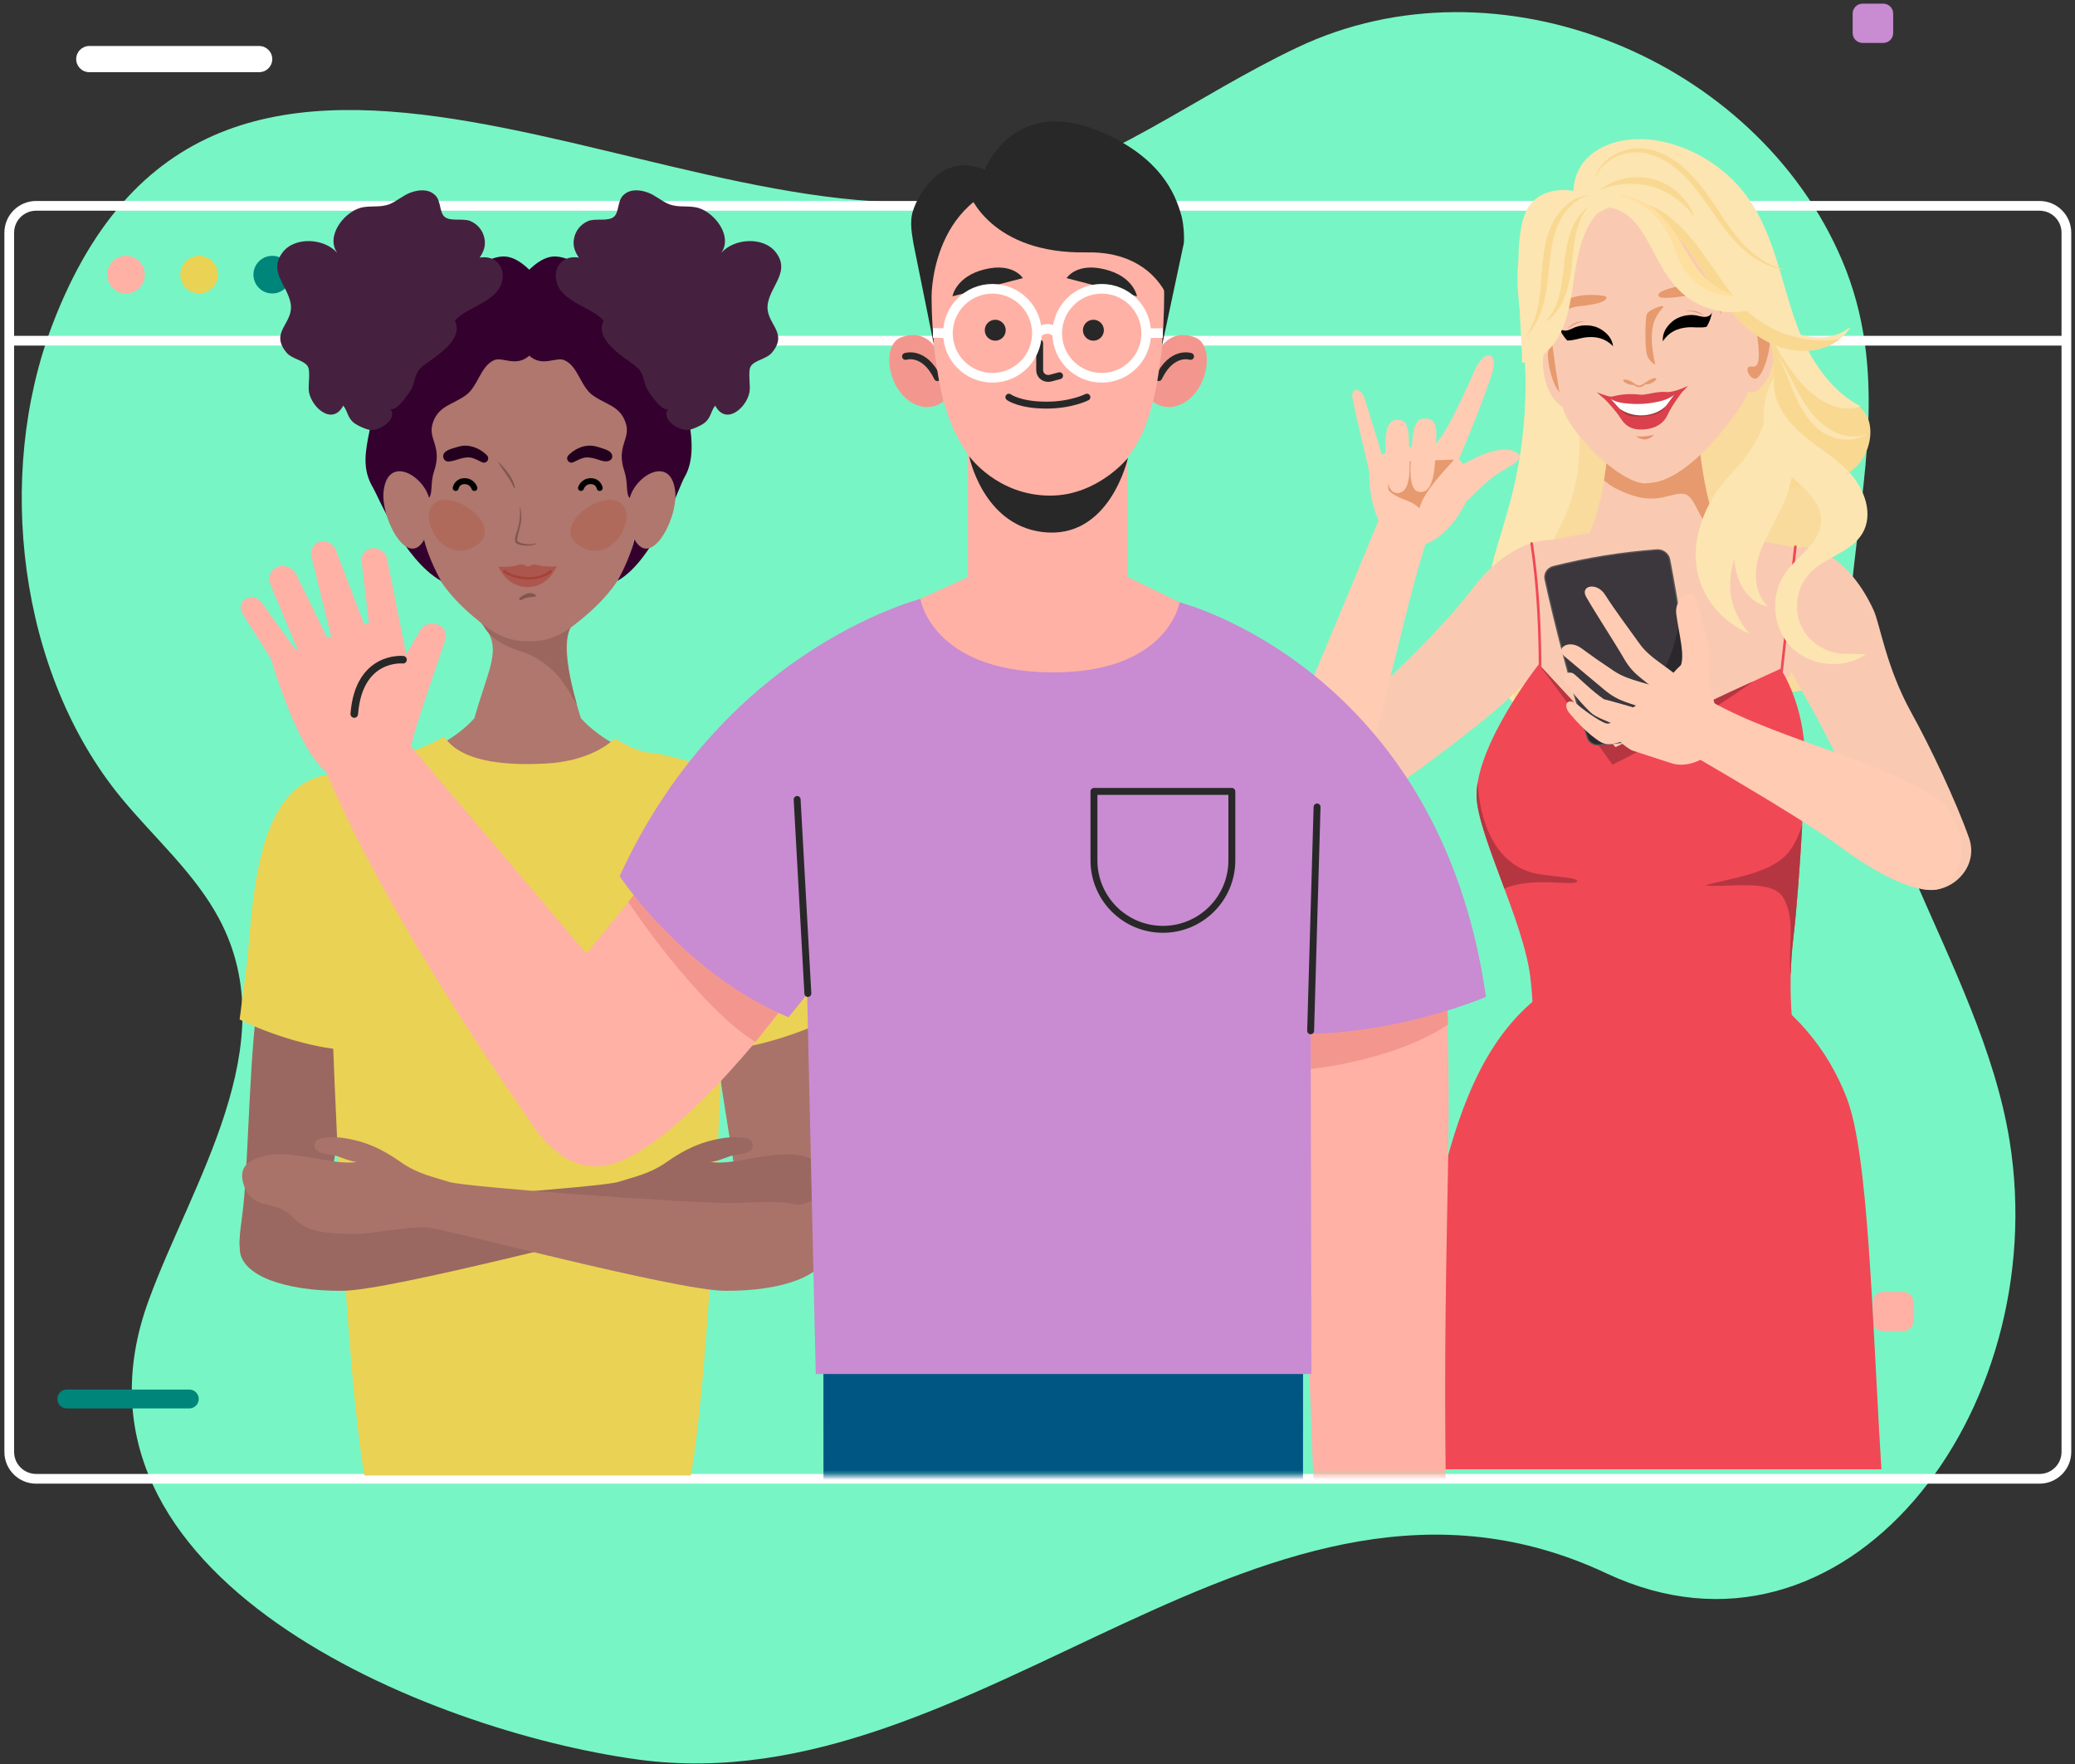
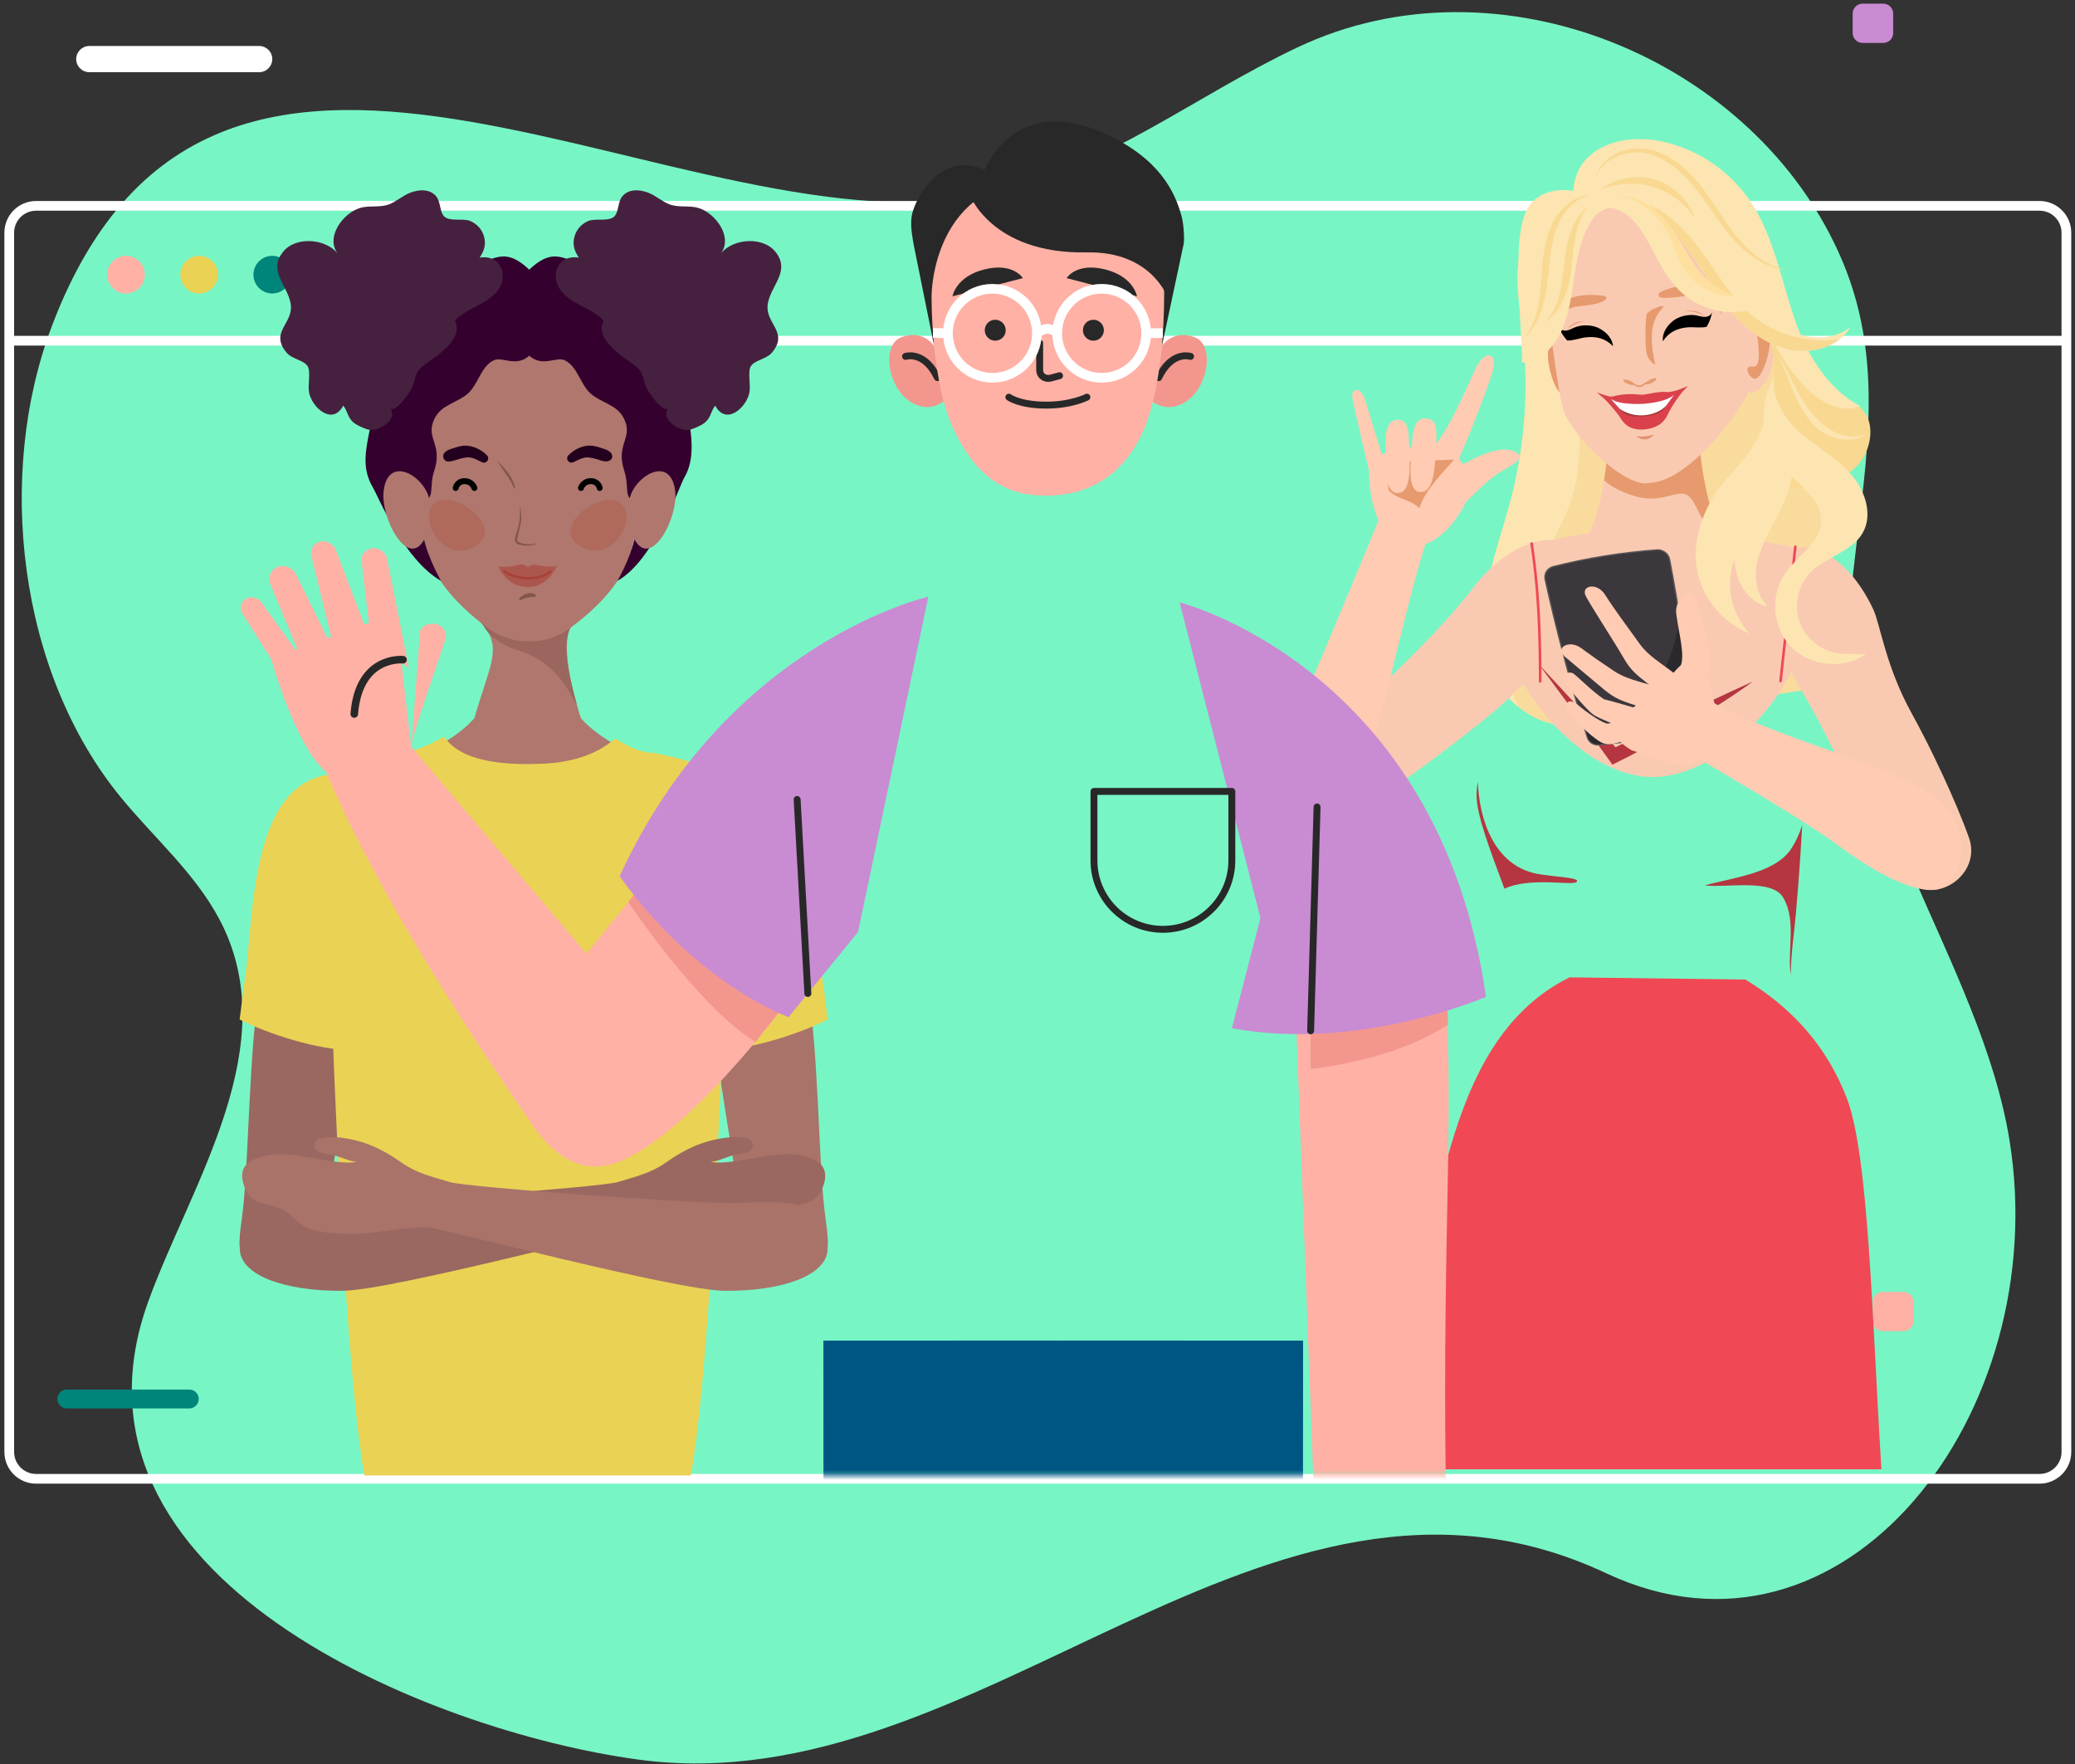
<svg xmlns="http://www.w3.org/2000/svg" width="420" height="357" viewBox="0 0 420 357" fill="none">
  <rect x="0" y="0" width="420" height="357" fill="#333333" stroke="none" />
  <path d="M374.708 119.742C376.94 96.669 382.281 74.826 372.839 52.639C355.51 11.923 303.239 -9.694 262.621 9.592C241.85 19.427 224.088 33.815 201.213 39.096C139.47 53.347 44.171 -22.578 10.565 65.817C-0.971 96.148 3.681 136.117 24.541 161.471C31.238 169.604 39.421 176.685 44.377 185.989C57.94 211.451 38.742 239.431 30.087 263.182C9.533 319.309 87.031 350.367 129.094 356.091C198.626 365.611 255.982 285.949 325.131 318.404C373.321 341.024 415.611 285.949 406.76 230.875C400.967 194.82 371.64 160.31 374.383 123.567C374.482 122.299 374.59 121.03 374.708 119.742Z" fill="#78F5C5" />
  <path d="M1.872 68.954H418.258" stroke="white" stroke-width="1.968" stroke-miterlimit="10" />
  <path d="M412.82 299.281H7.309C4.306 299.281 1.872 296.847 1.872 293.844V47.096C1.872 44.093 4.307 41.659 7.309 41.659H412.82C415.824 41.659 418.258 44.094 418.258 47.096V293.843C418.258 296.847 415.823 299.281 412.82 299.281Z" stroke="white" stroke-width="1.968" stroke-miterlimit="10" />
  <path d="M25.504 59.393C27.608 59.393 29.313 57.688 29.313 55.584C29.313 53.481 27.608 51.775 25.504 51.775C23.401 51.775 21.695 53.481 21.695 55.584C21.695 57.688 23.401 59.393 25.504 59.393Z" fill="#FFB1A5" />
  <path d="M40.307 59.393C42.411 59.393 44.116 57.688 44.116 55.584C44.116 53.48 42.411 51.775 40.307 51.775C38.203 51.775 36.498 53.48 36.498 55.584C36.498 57.688 38.203 59.393 40.307 59.393Z" fill="#EAD254" />
  <path d="M55.109 59.393C57.212 59.393 58.918 57.688 58.918 55.584C58.918 53.48 57.212 51.775 55.109 51.775C53.005 51.775 51.3 53.48 51.3 55.584C51.3 57.688 53.005 59.393 55.109 59.393Z" fill="#00857B" />
  <path d="M52.46 14.609H18.072C16.608 14.609 15.422 13.423 15.422 11.959C15.422 10.495 16.608 9.309 18.072 9.309H52.46C53.923 9.309 55.11 10.495 55.11 11.959C55.11 13.423 53.923 14.609 52.46 14.609Z" fill="white" />
  <path d="M38.316 285.039H13.523C12.467 285.039 11.612 284.184 11.612 283.128C11.612 282.073 12.467 281.218 13.523 281.218H38.316C39.371 281.218 40.227 282.073 40.227 283.128C40.227 284.184 39.371 285.039 38.316 285.039Z" fill="#00857B" />
  <path d="M381.198 8.686H376.996C375.892 8.686 374.997 7.791 374.997 6.687V2.742C374.997 1.638 375.892 0.743 376.996 0.743H381.198C382.302 0.743 383.197 1.638 383.197 2.742V6.687C383.198 7.79 382.303 8.686 381.198 8.686Z" fill="#C98BD2" />
  <path d="M385.298 269.401H381.096C379.992 269.401 379.097 268.506 379.097 267.402V263.457C379.097 262.353 379.992 261.458 381.096 261.458H385.298C386.402 261.458 387.297 262.353 387.297 263.457V267.402C387.297 268.506 386.402 269.401 385.298 269.401Z" fill="#FFB1A5" />
  <path d="M147.003 156.631C164.872 156.357 161.525 189.483 163.57 200.768C165.523 211.523 165.687 233.42 166.807 244.238C167.5 250.923 169.245 255.199 162.675 258.437C156.109 261.676 152.323 257.405 151.511 253.078C148.669 237.943 141.119 188.738 139.765 175.485C138.295 161.091 147.003 156.631 147.003 156.631Z" fill="#A9736A" />
  <path d="M144.487 212.513C141.241 196.704 140.636 181.703 139.765 175.486C137.42 158.734 147.003 156.631 147.003 156.631C166.263 156.234 164.548 187.652 166.594 198.936C166.877 200.502 167.23 204.281 167.543 206.321C161.789 209.255 151.399 212.631 144.487 212.513Z" fill="#EAD254" />
  <path d="M69.039 156.631C51.17 156.357 54.518 189.483 52.472 200.768C50.519 211.523 50.356 233.42 49.236 244.238C48.542 250.923 46.798 255.199 53.367 258.437C59.933 261.676 63.719 257.405 64.531 253.078C67.374 237.943 74.924 188.738 76.277 175.485C77.747 161.091 69.039 156.631 69.039 156.631Z" fill="#9A6860" />
  <path d="M71.555 212.513C74.801 196.704 75.407 181.703 76.277 175.486C78.622 158.734 69.039 156.631 69.039 156.631C49.78 156.234 51.495 187.652 49.449 198.936C49.166 200.502 48.813 204.281 48.499 206.321C54.254 209.255 64.643 212.631 71.555 212.513Z" fill="#EAD254" />
  <path d="M143.396 188.663C144.681 172.678 145.162 159.382 144.386 157.065C144.386 157.065 138.343 154.362 130.516 152.93C128.601 152.933 121.716 150.001 117.586 145.346C117.323 144.56 112.595 130.193 115.92 126.392C121.096 120.386 123.722 117.959 119.905 114.868C116.125 111.807 111.592 109.93 106.805 108.556C102.02 109.93 97.488 111.807 93.709 114.868C89.89 117.959 92.516 120.386 97.693 126.392C101.831 131.188 98.939 134.997 96.024 145.348C91.894 150.004 85.011 152.933 83.097 152.93C75.27 154.362 69.227 157.065 69.227 157.065C68.45 159.382 68.932 172.678 70.216 188.663H143.396Z" fill="#AF776E" />
  <path d="M115.919 126.392C121.096 120.386 123.722 117.959 119.904 114.868C116.124 111.807 111.592 109.93 106.805 108.556C102.019 109.93 97.487 111.807 93.708 114.868C89.89 117.959 92.516 120.386 97.693 126.392C97.852 126.576 97.964 126.808 98.091 127.026C98.135 127.025 99.396 129.905 105.133 131.716C112.871 134.159 115.13 140.127 116.767 142.585C114.767 135.585 113.582 129.103 115.919 126.392Z" fill="#9A665D" />
  <path d="M128.267 80.179C123.424 68.76 113.966 67.338 113.966 67.338C112.044 66.894 110.119 66.551 108.214 66.326V66.113C107.835 66.138 107.453 66.178 107.073 66.214C106.692 66.178 106.31 66.138 105.931 66.113V66.326C104.027 66.551 102.101 66.894 100.179 67.338C100.179 67.338 90.721 68.76 85.879 80.179C82.791 87.46 84.383 90.836 84.812 97.692C85.22 104.219 85.005 105.528 86.184 110.834C87.687 117.597 93.375 123.213 99.207 127.436C101.908 129.21 104.549 129.885 107.073 129.77C109.596 129.885 112.237 129.211 114.938 127.436C120.77 123.213 126.458 117.597 127.961 110.834C129.14 105.528 128.925 104.219 129.333 97.692C129.762 90.836 131.355 87.46 128.267 80.179Z" fill="#AF776E" />
  <path d="M139.095 83.309C138.309 79.493 140.099 75.741 140.894 71.823C141.724 67.729 136.902 65.498 133.118 63.499C127.236 60.395 122.643 50.667 119.08 52.525C115.168 54.566 113.191 48.754 107.125 54.583C101.057 48.754 99.081 54.566 95.168 52.525C91.605 50.667 87.013 60.395 81.13 63.499C77.347 65.497 73.154 68.758 73.984 72.851C74.779 76.769 75.624 83.183 74.838 87C73.927 91.431 73.243 94.945 75.525 98.739C76.477 100.315 81.683 113.255 89.275 117.563C89.275 117.563 87.462 114.459 86.287 110.833C85.112 107.208 84.869 101.11 84.869 101.11C88.325 101.687 86.739 98.715 87.865 95.37C89.637 90.112 86.379 88.854 87.673 85.377C88.875 82.143 91.457 81.967 94.221 80.039C96.734 78.286 97.213 74.164 99.97 72.908C101.723 72.109 104.39 74.394 107.125 71.99C109.859 74.394 112.526 72.109 114.279 72.908C117.036 74.164 117.515 78.286 120.029 80.039C122.792 81.967 125.374 82.143 126.576 85.377C127.87 88.854 124.612 90.111 126.383 95.37C127.509 98.715 125.923 101.687 129.38 101.11C129.38 101.11 129.137 107.208 127.961 110.833C126.787 114.459 124.973 117.563 124.973 117.563C132.565 113.255 137.543 98.259 138.494 96.681C140.777 92.887 140.006 87.741 139.095 83.309Z" fill="#34002E" />
  <path d="M78.9 82.605C80.748 84.806 76.778 87.293 74.838 87C73.999 86.874 72.457 86.181 71.726 85.639C70.31 84.593 70.421 83.25 69.482 82.087C67.32 86.167 63.192 82.579 62.555 79.427C62.27 78.011 62.94 75.134 62.265 74.102C61.458 72.864 59.114 72.688 58.013 71.376C54.398 67.069 59.673 65.458 58.797 61.247C58.03 57.569 54.286 54.852 57.228 51.046C59.744 47.792 65.74 48.238 68.27 51.203C65.882 47.819 69.545 43.096 72.838 42.099C74.817 41.499 76.87 42.102 78.829 41.323C80.338 40.72 81.585 39.523 83.13 38.965C84.797 38.363 86.749 38.197 88.108 39.53C89.258 40.661 88.941 42.836 89.896 43.79C91.043 44.935 93.714 44.092 95.219 44.741C96.659 45.362 97.771 46.633 98.072 48.317C98.342 49.83 97.884 50.931 97.088 52.137C101.507 51.431 103.098 56.069 100.535 59.048C98.278 61.668 94.422 62.403 92.058 64.88C94.049 68.738 88.013 72.219 85.72 73.989C83.939 75.363 84.252 76.359 83.422 78.447C83.181 79.059 79.972 83.884 78.9 82.605Z" fill="#46213F" />
  <path d="M139.841 298.607C144.949 270.497 148.531 161.597 146.895 156.736C146.895 156.736 140.45 153.863 132.099 152.339C129.883 152.403 127.052 151.056 124.48 149.452C120.669 152.902 115.257 154.293 110.291 154.538C104.504 154.822 93.657 154.847 89.915 149.074L89.914 149.071C86.342 151.153 82.782 152.341 81.513 152.339C73.163 153.863 66.718 156.736 66.718 156.736C65.082 161.597 68.665 270.497 73.771 298.607" fill="#EAD254" />
  <path d="M86.871 100.871C85.727 96.222 78.571 92.015 77.655 99.325C76.899 105.346 83.837 117.777 86.94 106.412L86.871 100.871Z" fill="#AF776E" />
  <path d="M127.442 100.871C128.586 96.223 135.741 92.015 136.658 99.325C137.414 105.346 130.476 117.777 127.373 106.412L127.442 100.871Z" fill="#AF776E" />
  <path d="M135.348 82.605C133.5 84.806 137.47 87.293 139.41 87C140.249 86.874 141.792 86.181 142.522 85.639C143.937 84.593 143.827 83.25 144.766 82.087C146.928 86.167 151.056 82.579 151.693 79.427C151.978 78.011 151.308 75.134 151.983 74.102C152.79 72.864 155.135 72.688 156.235 71.376C159.851 67.069 154.575 65.458 155.452 61.247C156.218 57.569 159.962 54.852 157.02 51.046C154.504 47.792 148.508 48.238 145.978 51.203C148.366 47.819 144.703 43.096 141.412 42.099C139.431 41.499 137.378 42.102 135.42 41.323C133.91 40.72 132.664 39.523 131.118 38.965C129.45 38.363 127.499 38.197 126.14 39.53C124.99 40.661 125.308 42.836 124.353 43.79C123.206 44.935 120.534 44.092 119.03 44.741C117.589 45.362 116.477 46.633 116.177 48.317C115.906 49.83 116.365 50.931 117.16 52.137C112.742 51.431 111.15 56.069 113.714 59.048C115.97 61.668 119.827 62.403 122.19 64.88C120.2 68.738 126.235 72.219 128.529 73.989C130.31 75.363 129.996 76.359 130.826 78.447C131.067 79.059 134.275 83.884 135.348 82.605Z" fill="#46213F" />
  <path d="M105.472 121.434C106.381 120.929 107.268 120.828 108.281 120.759C108.496 120.744 108.551 120.495 108.385 120.373C107.35 119.609 105.978 120.268 105.151 121.019C104.924 121.226 105.215 121.577 105.472 121.434Z" fill="#82564D" />
  <path d="M115.132 93.439C115.165 93.463 115.197 93.487 115.23 93.512C115.489 93.707 115.848 93.634 116.112 93.512C116.83 93.181 117.496 92.804 118.273 92.625C118.853 92.492 119.488 92.615 120.061 92.733C120.821 92.89 121.536 93.226 122.3 93.354C123.129 93.493 124.16 93.08 123.881 92.065C123.648 91.219 122.463 90.926 121.743 90.679C121.007 90.426 120.225 90.199 119.442 90.184C117.804 90.152 116.185 91.001 115.053 92.138C114.845 92.346 114.724 92.701 114.828 92.989C114.898 93.185 114.963 93.311 115.132 93.439Z" fill="#23001D" />
  <path d="M125.289 101.582C121.063 99.3 111.054 107.025 117.682 110.695C124.309 114.364 129.515 103.864 125.289 101.582Z" fill="#AF6A5C" />
  <path d="M98.749 93.09C98.761 93.056 98.773 93.023 98.785 92.989C98.889 92.701 98.767 92.346 98.56 92.138C97.432 91.005 95.954 90.283 94.354 90.188C93.662 90.146 92.954 90.343 92.297 90.54C91.515 90.775 90.283 91.054 89.838 91.813C89.442 92.49 89.93 93.429 90.751 93.403C91.657 93.374 92.484 93 93.354 92.779C93.916 92.636 94.568 92.508 95.15 92.59C96.001 92.71 96.734 93.158 97.5 93.512C97.765 93.634 98.124 93.707 98.383 93.512C98.549 93.387 98.676 93.293 98.749 93.09Z" fill="#23001D" />
  <path d="M88.325 101.582C92.551 99.3 102.561 107.025 95.932 110.695C89.306 114.364 84.099 103.864 88.325 101.582Z" fill="#AF6A5C" />
  <path d="M96.023 98.76C96.023 98.76 95.591 97.376 94.039 97.376C92.487 97.376 92.234 98.76 92.234 98.76" stroke="#010000" stroke-width="1.2" stroke-miterlimit="10" stroke-linecap="round" stroke-linejoin="round" />
  <path d="M117.593 98.76C117.593 98.76 118.025 97.376 119.576 97.376C121.128 97.376 121.381 98.76 121.381 98.76" stroke="#010000" stroke-width="1.2" stroke-miterlimit="10" stroke-linecap="round" stroke-linejoin="round" />
  <path d="M100.695 93.308C101.748 95.2 103.224 96.742 104.041 98.784C104.075 98.869 104.227 98.868 104.216 98.76C103.992 96.682 102.097 94.735 100.712 93.294C100.703 93.285 100.689 93.297 100.695 93.308Z" fill="#82564D" />
  <path d="M105.207 102.737C105.351 104.125 105.215 105.487 104.856 106.834C104.657 107.583 104.066 108.795 104.284 109.585C104.45 110.19 105.429 110.321 105.922 110.382C106.764 110.486 107.764 110.437 108.549 110.086C108.618 110.055 108.569 109.939 108.498 109.964C107.707 110.239 106.78 110.172 105.969 110.028C105.61 109.965 105.244 109.852 104.922 109.683C104.49 109.458 104.742 108.758 104.82 108.388C104.997 107.551 105.266 106.739 105.415 105.895C105.603 104.83 105.527 103.776 105.316 102.722C105.304 102.661 105.2 102.674 105.207 102.737Z" fill="#82564D" />
  <path d="M112.675 114.622C112.675 114.622 110.12 114.773 108.724 114.339C108.158 114.164 107.361 114.359 106.876 114.73C106.272 114.311 105.511 114.053 104.85 114.327C103.612 114.842 100.883 114.695 100.883 114.695C100.883 114.695 102.574 118.827 106.794 118.827C111.015 118.827 112.675 114.622 112.675 114.622Z" fill="#AC574E" />
  <path d="M112.654 114.589C110.925 115.68 109.14 116.311 107.073 116.379C105.51 116.429 103.914 116.106 102.483 115.478C101.973 115.254 101.338 115.035 100.908 114.668C100.87 114.636 100.816 114.69 100.854 114.722C102.515 116.139 104.616 116.648 106.777 116.66C108.231 116.669 109.717 116.337 111.039 115.738C111.614 115.478 112.293 115.15 112.7 114.649C112.726 114.618 112.693 114.564 112.654 114.589Z" fill="#AC574E" />
  <path d="M48.562 253.164C47.492 240.961 60.376 243.494 68.274 243.466C78.998 243.424 122.069 240.19 125.077 239.216C128.086 238.243 131.51 237.593 134.825 235.25C138.653 232.543 142.185 230.89 146.812 230.268C148.526 230.036 151.82 230.038 152.203 231.123C152.879 233.03 151.233 233.409 148.373 233.833C147.588 233.949 145.44 235.013 143.839 235.156C148.611 235.977 156.827 232.53 162.517 233.939C165.969 234.794 167.893 236.272 166.655 239.966C165.14 244.488 161.405 243.1 158.064 245.224C156.72 246.079 155.494 248.712 150.325 249.382C147.434 249.753 143.926 249.844 141.069 249.495C137.424 249.052 132.542 248.279 129.715 248.366C126.887 248.453 79.282 261.164 69.32 261.234C57.523 261.32 48.991 258.071 48.562 253.164Z" fill="#9A6860" />
  <path d="M102.073 115.621C103.799 117.037 108.804 117.916 111.475 115.621" stroke="#A84138" stroke-width="0.5" stroke-linecap="round" />
  <path d="M167.481 253.164C168.55 240.961 155.667 243.494 147.769 243.466C137.045 243.424 93.974 240.19 90.965 239.216C87.957 238.243 84.533 237.593 81.217 235.25C77.39 232.543 73.858 230.89 69.231 230.268C67.517 230.036 64.222 230.038 63.839 231.123C63.163 233.03 64.81 233.409 67.67 233.833C68.454 233.949 70.603 235.013 72.204 235.156C67.431 235.977 59.216 232.53 53.526 233.939C50.074 234.794 48.149 236.272 49.388 239.966C50.903 244.488 54.638 243.1 57.979 245.224C59.324 246.079 60.549 248.712 65.718 249.382C68.609 249.753 72.117 249.844 74.974 249.495C78.618 249.052 83.501 248.279 86.328 248.366C89.155 248.453 136.76 261.164 146.722 261.234C158.52 261.32 167.052 258.071 167.481 253.164Z" fill="#A9736A" />
  <path d="M319.821 146.571C313.356 147.913 306.61 144 303.355 138.446C300.1 132.891 299.81 126.096 300.857 119.764C301.905 113.431 304.183 107.353 305.808 101.133C308.637 90.3 309.472 78.992 308.26 67.903C307.594 61.803 306.327 55.542 308.011 49.615C309.695 43.688 315.596 38.265 321.779 39.527C321.779 39.527 343.427 28.724 355.73 52.642C368.033 76.561 378.201 93.42 371.881 107.235C365.562 121.051 368.221 129.676 375.835 138.045L319.821 146.571Z" fill="#F9DB9D" />
  <path d="M300.859 119.764C301.906 113.431 304.184 107.353 305.809 101.133C308.639 90.3 309.473 78.992 308.262 67.903C307.595 61.803 306.328 55.543 308.012 49.616C309.696 43.689 315.598 38.265 321.78 39.527C321.78 39.527 321.786 39.524 321.797 39.519C315.75 45.244 314.274 55.071 315.671 63.193C317.906 76.886 322.931 90.937 316.735 104.537C311.969 114.749 306.461 124.066 305.689 135.32C305.561 138.148 306.215 140.834 307.468 143.183C305.819 141.855 304.406 140.237 303.357 138.446C300.102 132.891 299.811 126.096 300.859 119.764Z" fill="#FCE5B1" />
  <path d="M386.915 144.31C381.756 135.018 380.536 126.31 379.234 123.479C374.674 113.568 367.345 109.406 362.925 111.163C358.504 112.92 356.157 117.79 357.298 123.402C358.153 127.611 362.256 135.725 366.443 142.854C370.314 149.445 381.181 173.375 386.478 178.348C391.776 183.32 401.171 176.976 398.546 169.565C395.922 162.154 390.696 151.12 386.915 144.31Z" fill="#F9CAB1" />
  <path d="M279.432 138.867C287.292 131.485 293.727 124.795 298.051 119.116C305.166 109.769 313.82 107.663 317.722 110.384C321.624 113.106 321.929 125.192 319.496 130.474C317.67 134.437 311.868 134.503 306.104 140.602C300.775 146.241 276.311 163.969 269.971 167.692C263.63 171.414 255.3 160.553 260.632 154.753C263.995 150.607 274.069 143.904 279.432 138.867Z" fill="#F9CAB1" />
  <path d="M305.018 128.312C305.018 137.55 319.521 157.256 334.54 157.256C349.559 157.256 364.839 137.55 364.839 128.312C364.839 124.39 373.702 114.225 368.556 111.856C368.556 111.856 343.182 106.507 334.54 106.507C325.597 106.507 308.918 110.384 308.918 110.384C304.366 112.715 305.018 124.575 305.018 128.312Z" fill="#F9CAB1" />
  <path d="M325.841 83.527L334.929 83.68L343.514 83.527C343.514 83.527 343.955 106.399 351.837 113.388C351.837 113.388 347.214 118.25 334.929 118.554C322.644 118.25 318.021 113.388 318.021 113.388C325.903 106.399 325.841 83.527 325.841 83.527Z" fill="#F9CAB1" />
  <path d="M340.849 99.958C338.476 99.545 335.596 102.131 330.051 100.137C327.701 99.292 326.245 98.552 324.668 97.229C325.858 90.072 325.841 83.527 325.841 83.527L334.929 83.68L343.514 83.527C343.514 83.527 343.788 97.698 347.749 107.139C347.195 106.983 346.651 106.772 346.122 106.495C343.826 105.436 343.222 100.371 340.849 99.958Z" fill="#E69A6E" />
  <path d="M330.021 146.321C330.052 146.321 330.084 146.309 330.109 146.285C331.775 144.644 333.847 143.444 336.099 142.814C336.166 142.795 336.205 142.726 336.187 142.659C336.168 142.592 336.099 142.553 336.032 142.572C333.738 143.213 331.629 144.435 329.932 146.106C329.883 146.155 329.882 146.234 329.931 146.284C329.956 146.309 329.988 146.321 330.021 146.321Z" fill="#E69A6E" />
  <path d="M326.501 146.135C326.521 146.135 326.54 146.131 326.559 146.121C326.621 146.089 326.645 146.013 326.613 145.951C325.474 143.75 323.664 141.856 321.516 140.619C321.456 140.585 321.379 140.605 321.344 140.665C321.31 140.726 321.33 140.803 321.391 140.837C323.497 142.051 325.272 143.908 326.389 146.067C326.412 146.11 326.456 146.135 326.501 146.135Z" fill="#E69A6E" />
  <path d="M286.783 297.359C286.787 290.072 286.981 283.128 287.521 277.041C288.852 262.027 289.312 246.777 293.543 232.31C297.774 217.843 304.189 204.47 317.704 197.798L353.295 198.242C362.856 204.071 369.754 211.774 373.797 222.216C378.25 233.719 378.905 266.523 380.816 297.359H286.783Z" fill="#F14855" />
-   <path d="M311.466 134.436L326.998 151.234C326.998 151.234 351.725 139.227 360.408 135.344C360.408 135.344 365.335 142.495 365.339 153.721C365.34 157.644 364.337 178.517 362.968 190.036C360.419 211.473 367.896 228.956 366.186 228.958C365.132 228.96 307.603 228.035 306.548 228.034C304.82 228.032 312.312 219.369 309.76 197.797C308.432 186.57 298.869 168.48 298.872 160.955C298.875 150.427 311.466 134.436 311.466 134.436Z" fill="#F14855" />
  <path d="M311.465 134.436L326.996 151.234C326.996 151.234 343.852 142.821 354.802 137.923C347.319 143.461 334.648 150.687 326.381 154.753C321.539 147.974 311.465 134.436 311.465 134.436Z" fill="#B53640" />
  <path d="M361 181.774C358.88 177.712 349.488 179.721 345.073 179.191C350.637 177.614 358.704 176.829 362.236 172.237C363.439 170.525 364.24 168.739 364.789 166.906C364.364 174.527 363.721 183.697 362.968 190.036C362.671 192.529 362.512 194.968 362.457 197.333C361.744 192.191 363.638 186.391 361 181.774Z" fill="#B53640" />
  <path d="M310.999 176.821C314.885 177.527 319.88 177.575 319.15 178.459C318.42 179.343 309.769 177.394 304.511 179.856C301.711 172.298 298.87 165.057 298.871 160.955C298.872 160.076 298.961 159.159 299.122 158.217C299.417 166.048 302.528 175.095 310.999 176.821Z" fill="#B53640" />
  <path d="M363.664 110.629C363.274 114.163 362.884 117.697 362.495 121.231C362.101 124.8 361.707 128.368 361.314 131.936C361.096 133.909 360.878 135.883 360.661 137.856C360.625 138.18 360.095 138.184 360.131 137.856C360.521 134.322 360.911 130.788 361.3 127.253C361.694 123.685 362.088 120.117 362.481 116.549C362.699 114.575 362.917 112.602 363.134 110.629C363.17 110.304 363.7 110.301 363.664 110.629Z" fill="#F14855" />
  <path d="M310.275 109.903C310.815 113.495 311.205 117.106 311.472 120.726C311.74 124.364 311.886 128.009 311.957 131.655C311.998 133.742 312.013 135.829 312.014 137.916C312.014 138.245 311.484 138.246 311.484 137.916C311.483 134.237 311.434 130.558 311.288 126.881C311.144 123.295 310.908 119.712 310.537 116.141C310.325 114.102 310.069 112.067 309.764 110.039C309.716 109.717 310.226 109.578 310.275 109.903Z" fill="#F14855" />
-   <path d="M318.231 75.165C318.504 77.019 318.747 78.665 318.737 79.945C318.722 81.218 318.435 82.169 317.555 82.441C316.692 82.706 315.518 82.108 314.497 80.724C313.984 80.038 313.52 79.165 313.143 78.165C312.778 77.163 312.509 76.034 312.384 74.854C312.136 72.488 312.522 70.417 313.174 69.122C313.828 67.813 314.711 67.269 315.561 67.587C316.423 67.905 316.938 68.906 317.322 70.25C317.708 71.597 317.951 73.311 318.231 75.165Z" fill="#F9CAB1" />
  <path d="M316.322 79.702C314.608 79.625 312.7 72.545 313.494 70.477C313.989 69.189 315.535 68.952 316.092 69.689C315.21 75.327 315.407 77.461 316.877 77.252C318.874 76.968 317.441 79.752 316.322 79.702Z" fill="#E69A6E" />
  <path d="M331.538 36.799C342.376 35.416 352.557 38.25 354.387 55.32C354.387 55.32 355.878 74.533 353.663 79.791C352.172 83.329 342.261 96.867 334.415 97.684L332.908 97.841C327.774 97.564 318.575 88.421 316.593 83.38C315.188 79.806 312.992 59.629 312.992 59.629C311.267 42.548 320.647 37.677 331.538 36.799Z" fill="#F9CAB1" />
  <path d="M353.341 72.107C353.067 73.961 352.825 75.608 352.835 76.887C352.85 78.16 353.137 79.111 354.016 79.384C354.88 79.648 356.054 79.05 357.075 77.666C357.588 76.98 358.052 76.107 358.428 75.107C358.794 74.105 359.063 72.976 359.188 71.797C359.436 69.43 359.05 67.36 358.398 66.064C357.744 64.755 356.861 64.212 356.011 64.529C355.149 64.848 354.633 65.849 354.25 67.192C353.863 68.54 353.62 70.253 353.341 72.107Z" fill="#F9CAB1" />
  <path d="M355.248 76.644C356.961 76.568 358.869 69.487 358.075 67.42C357.581 66.132 356.035 65.895 355.478 66.632C356.359 72.27 356.162 74.404 354.692 74.195C352.695 73.91 354.128 76.695 355.248 76.644Z" fill="#E69A6E" />
  <path d="M328.554 76.925C328.63 76.731 329.188 76.769 329.801 77.01C330.158 77.15 330.453 77.329 330.623 77.492C330.666 77.519 330.708 77.546 330.749 77.574C331.134 77.828 331.519 78.067 331.911 77.999C332.307 77.953 332.676 77.661 333.063 77.403C333.206 77.306 333.356 77.211 333.514 77.129C333.656 77.021 333.829 76.912 334.024 76.814C334.611 76.517 335.164 76.427 335.258 76.613C335.352 76.8 334.952 77.191 334.365 77.488C333.795 77.777 333.259 77.869 333.142 77.703C332.994 77.83 332.841 77.954 332.671 78.07C332.466 78.204 332.226 78.319 331.958 78.357C331.69 78.391 331.409 78.335 331.182 78.218C330.996 78.121 330.832 78.005 330.681 77.883C330.485 77.972 330.022 77.91 329.523 77.713C328.911 77.472 328.477 77.119 328.554 76.925Z" fill="#E69A6E" />
  <path d="M335.048 73.801C335.048 73.801 333.539 73.164 333.243 71.248C332.947 69.332 333.024 64.625 333.304 63.643C333.585 62.661 337.36 61.334 336.585 62.257C335.296 63.79 333.234 65.917 335.048 73.801Z" fill="#E69A6E" />
  <path d="M335.71 59.525C335.814 58.882 339.348 57.816 341.151 57.813C344.573 57.807 345.098 58.236 347.517 61.431C348.327 62.695 348.464 63.711 348.464 63.711C348.464 63.711 346.461 59.132 341.309 59.877C335.729 60.681 335.606 60.169 335.71 59.525Z" fill="#E69A6E" />
  <path d="M325.087 60.05C324.842 59.707 321.043 59.51 319.29 59.94C315.969 60.752 315.568 61.292 314.002 64.971C313.526 66.391 313.642 67.409 313.642 67.409C313.642 67.409 314.462 62.488 319.644 61.979C325.256 61.424 325.333 60.394 325.087 60.05Z" fill="#E69A6E" />
  <path d="M334.807 87.971C334.807 87.971 332.31 88.598 331.103 88.229C331.103 88.229 333.003 89.975 334.807 87.971Z" fill="#E39371" />
  <path d="M323.185 79.368C323.185 79.368 324.516 80.562 324.619 80.603C325.173 81.114 326.993 83.03 328.043 84.678C328.946 86.095 330.168 87.084 332.764 86.909C335.177 86.737 336.768 85.627 337.506 84.028C338.383 82.125 339.951 80.024 340.537 79.279C340.65 79.216 341.609 78.144 341.729 78.075C341.729 78.075 338.763 79.506 337.285 79.332C335.807 79.157 333.476 79.808 332.545 79.885C331.733 79.952 329.712 79.359 326.217 80.27C325.455 80.323 323.185 79.368 323.185 79.368Z" fill="#DB414D" />
  <path d="M338.87 79.89C338.87 79.89 338.082 80.656 336.246 81.142C335.079 81.45 333.738 81.644 332.698 81.716C331.487 81.801 329.987 81.751 328.624 81.581C326.941 81.371 326.03 80.734 326.03 80.734L327.843 82.738C329.195 84.482 330.789 84.389 332.985 84.236C335.181 84.083 336.627 83.301 337.132 82.259L338.87 79.89Z" fill="#A33939" />
  <path d="M327.843 82.738L326.03 80.734C326.03 80.734 326.941 81.371 328.624 81.581C329.987 81.751 331.486 81.801 332.698 81.716C333.738 81.644 335.079 81.45 336.246 81.142C338.082 80.656 338.87 79.89 338.87 79.89L337.253 82.094C335.462 84.064 331.136 85.011 327.843 82.738Z" fill="white" />
  <path d="M344.99 63.948C344.684 63.766 344.374 63.603 344.057 63.471C343.739 63.341 343.418 63.233 343.092 63.158C342.767 63.08 342.438 63.036 342.108 63.015L341.861 63.006L341.614 63.01L341.366 63.02C341.284 63.029 341.201 63.036 341.118 63.042C341.198 63.018 341.279 62.996 341.36 62.975L341.605 62.926L341.854 62.898L342.105 62.884C342.44 62.874 342.804 62.88 343.138 62.956C343.471 63.036 343.8 63.151 344.116 63.313C344.432 63.474 344.71 63.705 344.99 63.948Z" fill="#E39371" />
  <path d="M346.456 63.369C346.49 63.302 346.52 63.231 346.544 63.156C346.363 64.237 345.98 65.261 345.434 66.14C344.166 66.43 342.838 66.14 341.545 66.254C339.517 66.434 337.779 67.19 336.578 69.084C336.429 67.487 337.234 66.164 338.448 65.096C339.695 63.998 341.764 63.54 343.34 63.827C343.931 63.934 344.517 64.153 345.111 64.138C345.636 64.125 346.192 63.875 346.456 63.369Z" fill="black" />
  <path d="M317.205 66.677C317.468 66.439 317.738 66.219 318.022 66.028C318.306 65.839 318.599 65.67 318.903 65.534C319.206 65.395 319.519 65.288 319.838 65.203L320.078 65.145L320.321 65.101L320.566 65.063C320.649 65.056 320.731 65.047 320.813 65.036C320.73 65.028 320.647 65.022 320.563 65.018L320.312 65.018L320.063 65.038L319.814 65.073C319.484 65.129 319.128 65.205 318.817 65.345C318.507 65.488 318.208 65.665 317.932 65.885C317.655 66.104 317.43 66.385 317.205 66.677Z" fill="#E39371" />
  <path d="M315.65 66.395C315.603 66.336 315.559 66.272 315.52 66.203C315.919 67.228 316.504 68.156 317.219 68.912C318.521 68.949 319.763 68.407 321.053 68.267C323.077 68.048 324.934 68.451 326.499 70.074C326.319 68.48 325.259 67.34 323.851 66.53C322.403 65.697 320.283 65.65 318.797 66.238C318.24 66.458 317.711 66.786 317.126 66.887C316.608 66.977 316.013 66.84 315.65 66.395Z" fill="black" />
  <path d="M357.455 65.264C359.787 73.008 359.868 81.788 355.849 88.807C354.61 90.972 352.989 92.976 352.343 95.385C351.59 98.195 352.284 101.236 353.632 103.813C353.741 104.023 353.855 104.23 353.972 104.435C354.286 103.345 354.818 102.336 355.606 101.512C358.094 98.911 362.138 98.89 365.715 98.486C369.228 98.089 372.813 97.077 375.446 94.717C378.078 92.357 379.417 87.8 378.034 84.546C376.667 81.332 372.936 80.94 370.345 78.386C365.904 74.008 361.063 69.828 358.926 63.969C358.926 63.969 355.124 57.519 357.455 65.264Z" fill="#F9D892" />
  <path d="M367.073 72.832C365.717 70.616 364.597 68.239 363.724 65.871C360.565 57.292 359.23 47.848 354.012 40.341C350.015 34.591 343.849 30.389 337.035 28.771C331.513 27.461 325.072 28.07 321.119 32.142C317.702 35.662 317.509 42.139 320.858 45.344C325.57 39.958 334.169 39.94 340.302 43.416C346.184 46.75 350.189 52.596 353.396 58.548C356.603 64.5 359.265 70.816 363.445 76.13C366.113 79.521 369.784 82.624 374.098 82.695C374.963 82.709 375.83 82.541 376.648 82.231C372.734 80.293 369.519 76.826 367.073 72.832Z" fill="#FCE5B1" />
  <path d="M318.734 38.689C320.931 39.143 323.025 40.241 324.745 41.864C321.325 44.399 319.828 49.119 319.034 53.639C318.28 57.928 317.965 62.395 316.333 66.356C314.775 70.136 311.582 73.441 308.019 73.378C308.04 73.278 308.057 73.178 308.071 73.079C308.27 71.685 306.711 54.804 307.633 47.82C307.925 45.611 308.355 43.317 309.593 41.588C310.979 39.653 313.193 38.726 315.351 38.507C316.482 38.393 317.621 38.458 318.734 38.689Z" fill="#FCE5B1" />
  <path d="M374.566 66.165C374.566 66.165 374.378 66.303 374.019 66.564C373.934 66.632 373.826 66.694 373.711 66.764C373.597 66.834 373.472 66.91 373.337 66.993C373.205 67.077 373.045 67.144 372.886 67.228C372.725 67.308 372.559 67.399 372.368 67.469C371.631 67.789 370.696 68.076 369.601 68.209C368.509 68.34 367.259 68.335 365.945 68.093C363.318 67.644 360.544 66.069 358.041 63.574C356.782 62.33 355.587 60.874 354.432 59.244C353.268 57.611 352.128 55.804 350.895 53.903C349.66 52.003 348.383 50.106 346.955 48.331C345.532 46.56 343.97 44.931 342.272 43.572C341.424 42.893 340.544 42.282 339.645 41.753C338.741 41.227 337.822 40.785 336.9 40.435C335.982 40.069 335.061 39.835 334.182 39.644C333.737 39.569 333.308 39.477 332.88 39.438C332.667 39.414 332.457 39.39 332.25 39.367C332.041 39.355 331.835 39.343 331.632 39.331C330.008 39.25 328.557 39.403 327.326 39.661C326.094 39.919 325.082 40.283 324.285 40.618C323.888 40.796 323.54 40.949 323.25 41.112C322.957 41.267 322.712 41.395 322.523 41.519C322.144 41.757 321.945 41.882 321.945 41.882C321.945 41.882 322.175 41.838 322.612 41.753C322.826 41.704 323.099 41.669 323.416 41.623C323.73 41.569 324.099 41.539 324.507 41.5C325.327 41.439 326.324 41.407 327.454 41.498C328.584 41.588 329.847 41.803 331.165 42.203C331.329 42.253 331.495 42.304 331.663 42.356C331.827 42.416 331.994 42.476 332.162 42.538C332.5 42.649 332.829 42.807 333.169 42.944C333.835 43.257 334.515 43.589 335.163 44.013C335.819 44.424 336.468 44.899 337.104 45.43C337.738 45.966 338.36 46.559 338.969 47.205C340.188 48.498 341.353 50.005 342.496 51.668C343.64 53.327 344.774 55.162 346.016 57.075C347.258 58.987 348.565 60.892 350.026 62.651C351.487 64.417 353.115 66.017 354.865 67.319C356.614 68.621 358.489 69.64 360.376 70.256C361.321 70.564 362.244 70.784 363.174 70.911C364.096 71.022 364.978 71.054 365.811 70.999C367.476 70.893 368.929 70.49 370.111 69.978C371.296 69.464 372.206 68.824 372.861 68.233C373.032 68.095 373.174 67.94 373.31 67.802C373.443 67.659 373.576 67.539 373.68 67.406C373.785 67.275 373.881 67.155 373.97 67.045C374.057 66.935 374.137 66.839 374.196 66.741C374.439 66.364 374.566 66.165 374.566 66.165Z" fill="#FCE5B1" />
  <path d="M338.574 44.453C344.604 49.493 347.437 56.485 352.893 62.233C358.118 67.509 365.432 69.643 372.294 68.704C371.711 69.15 370.987 69.598 370.112 69.978C368.93 70.49 367.477 70.893 365.812 70.999C364.979 71.054 364.097 71.022 363.175 70.911C362.245 70.784 361.322 70.564 360.377 70.256C358.49 69.64 356.615 68.621 354.866 67.319C353.116 66.017 351.488 64.417 350.027 62.651C348.566 60.891 347.259 58.987 346.017 57.074C344.775 55.161 343.641 53.326 342.497 51.667C341.354 50.005 340.19 48.498 338.97 47.205C338.361 46.559 337.739 45.966 337.105 45.43C336.469 44.899 335.82 44.424 335.164 44.013C334.516 43.589 333.836 43.257 333.17 42.944C332.83 42.807 332.501 42.649 332.163 42.538C331.995 42.476 331.829 42.415 331.664 42.355C331.496 42.304 331.33 42.253 331.166 42.203C330.111 41.882 329.093 41.682 328.148 41.569C331.815 40.105 335.881 41.992 338.574 44.453Z" fill="#F9D892" />
  <path d="M359.151 60.284C359.151 60.284 358.98 60.31 358.656 60.359C358.497 60.384 358.301 60.416 358.069 60.453C357.836 60.48 357.565 60.498 357.268 60.527C357.118 60.536 356.966 60.564 356.798 60.561C356.634 60.564 356.461 60.568 356.28 60.571C356.101 60.571 355.918 60.587 355.724 60.577C355.532 60.567 355.333 60.558 355.126 60.548C355.024 60.544 354.921 60.539 354.816 60.535C354.711 60.531 354.603 60.512 354.495 60.502C354.28 60.478 354.059 60.453 353.831 60.428C353.605 60.405 353.373 60.349 353.138 60.312C352.903 60.27 352.664 60.236 352.422 60.168C352.182 60.11 351.937 60.05 351.686 59.99C351.441 59.913 351.19 59.835 350.935 59.756C350.872 59.736 350.808 59.717 350.745 59.698C350.681 59.677 350.619 59.65 350.555 59.627C350.43 59.579 350.303 59.53 350.175 59.481C350.047 59.434 349.919 59.386 349.79 59.338C349.664 59.28 349.537 59.222 349.409 59.163C348.387 58.71 347.365 58.129 346.415 57.408C346.185 57.217 345.951 57.031 345.717 56.843C345.5 56.634 345.277 56.431 345.055 56.227C344.851 56.002 344.643 55.784 344.432 55.562C344.331 55.442 344.229 55.322 344.126 55.201C344.026 55.076 343.926 54.95 343.825 54.824C343.025 53.797 342.267 52.591 341.47 51.252C340.67 49.913 339.868 48.516 338.947 47.143C338.03 45.775 337.004 44.463 335.834 43.326C335.25 42.759 334.64 42.231 333.991 41.772C333.345 41.311 332.672 40.914 331.994 40.587C331.323 40.27 330.588 40.008 329.904 39.843C329.73 39.806 329.558 39.774 329.388 39.741C329.304 39.726 329.22 39.711 329.136 39.695C329.052 39.685 328.967 39.675 328.884 39.665C328.718 39.647 328.554 39.63 328.391 39.612C328.229 39.606 328.068 39.6 327.909 39.594C326.642 39.557 325.516 39.788 324.601 40.133C323.684 40.48 322.981 40.943 322.486 41.382C321.995 41.834 321.693 42.235 321.517 42.519C321.345 42.808 321.265 42.956 321.265 42.956C321.265 42.956 321.411 42.867 321.69 42.699C321.966 42.538 322.392 42.339 322.937 42.171C323.489 42.014 324.173 41.914 324.941 41.943C325.708 41.972 326.564 42.125 327.426 42.463C327.532 42.505 327.64 42.547 327.749 42.589C327.854 42.639 327.961 42.69 328.068 42.741C328.122 42.766 328.175 42.791 328.229 42.816L328.386 42.904C328.489 42.962 328.594 43.02 328.7 43.079C329.115 43.338 329.485 43.614 329.893 43.965C330.287 44.316 330.671 44.704 331.043 45.131C331.417 45.557 331.773 46.035 332.125 46.543C332.829 47.56 333.496 48.733 334.18 50.023C334.865 51.309 335.586 52.746 336.473 54.234C337.36 55.722 338.392 57.204 339.648 58.508C339.809 58.668 339.968 58.828 340.127 58.987C340.295 59.141 340.461 59.293 340.627 59.445C340.978 59.738 341.335 60.02 341.686 60.295C342.054 60.548 342.422 60.788 342.786 61.023C343.162 61.236 343.539 61.435 343.909 61.63C345.416 62.364 346.937 62.791 348.362 63.001C348.539 63.028 348.715 63.054 348.89 63.08C349.066 63.094 349.24 63.108 349.413 63.121C349.585 63.133 349.755 63.145 349.923 63.157C350.008 63.161 350.091 63.169 350.174 63.171C350.258 63.171 350.341 63.17 350.424 63.17C350.753 63.166 351.075 63.162 351.39 63.158C351.702 63.13 352.008 63.102 352.307 63.075C352.603 63.054 352.891 62.998 353.169 62.949C353.447 62.895 353.716 62.859 353.975 62.791C354.231 62.722 354.48 62.655 354.721 62.591C354.841 62.556 354.958 62.53 355.072 62.489C355.186 62.448 355.297 62.408 355.407 62.368C355.623 62.288 355.832 62.211 356.033 62.137C356.232 62.063 356.417 61.964 356.595 61.884C356.771 61.8 356.94 61.719 357.1 61.642C357.261 61.57 357.404 61.471 357.542 61.394C357.817 61.229 358.058 61.089 358.261 60.955C358.456 60.81 358.621 60.688 358.755 60.589C359.015 60.389 359.151 60.284 359.151 60.284Z" fill="#FCE5B1" />
  <path d="M342.403 56.362C339.893 54.032 339.222 50.701 337.768 47.614C335.69 43.446 331.849 40.158 327.32 39.598C327.512 39.591 327.707 39.588 327.907 39.594C328.066 39.6 328.227 39.606 328.39 39.612C328.552 39.63 328.716 39.647 328.882 39.665C328.966 39.675 329.05 39.685 329.134 39.695C329.218 39.71 329.302 39.726 329.386 39.741C329.556 39.774 329.728 39.806 329.902 39.843C330.586 40.007 331.321 40.27 331.992 40.587C332.67 40.914 333.343 41.311 333.989 41.772C334.638 42.231 335.248 42.759 335.833 43.326C337.002 44.463 338.028 45.775 338.945 47.143C339.866 48.516 340.668 49.912 341.468 51.252C342.265 52.591 343.023 53.797 343.823 54.824C343.924 54.95 344.024 55.076 344.124 55.201C344.227 55.322 344.329 55.442 344.43 55.562C344.641 55.784 344.849 56.002 345.053 56.227C345.276 56.431 345.498 56.634 345.715 56.842C345.949 57.031 346.184 57.217 346.413 57.408C347.363 58.128 348.386 58.709 349.407 59.163C349.535 59.222 349.662 59.28 349.788 59.338C349.917 59.386 350.046 59.434 350.173 59.481C350.301 59.53 350.428 59.579 350.554 59.627C350.617 59.65 350.679 59.677 350.743 59.698C350.807 59.717 350.87 59.736 350.933 59.756C351.159 59.826 351.379 59.895 351.597 59.962C348.27 60.2 344.782 58.752 342.403 56.362Z" fill="#FFDF9E" />
  <path d="M361.858 54.605C361.858 54.605 361.68 54.572 361.34 54.511C361.256 54.496 361.161 54.478 361.057 54.46C360.954 54.434 360.841 54.406 360.719 54.375C360.597 54.344 360.466 54.312 360.326 54.277C360.188 54.236 360.042 54.187 359.887 54.138C358.647 53.754 356.926 52.936 355.122 51.492C354.222 50.772 353.297 49.906 352.392 48.896C351.489 47.885 350.6 46.735 349.719 45.477C348.832 44.224 347.952 42.865 347.013 41.461C346.075 40.057 345.074 38.606 343.934 37.191C342.787 35.778 341.54 34.488 340.187 33.404C339.517 32.856 338.809 32.373 338.092 31.942C337.377 31.507 336.631 31.152 335.885 30.857C335.141 30.552 334.376 30.355 333.631 30.202C333.255 30.14 332.887 30.073 332.513 30.042C332.141 30.017 331.775 30 331.416 30.016C329.978 30.057 328.674 30.408 327.57 30.891C326.467 31.381 325.562 32.016 324.879 32.678C324.537 33.01 324.248 33.346 324.004 33.671C323.763 33.998 323.572 34.316 323.415 34.609C323.108 35.199 322.951 35.691 322.867 36.027C322.817 36.193 322.801 36.325 322.779 36.41C322.762 36.497 322.752 36.541 322.752 36.541C322.752 36.541 322.766 36.498 322.793 36.414C322.822 36.33 322.851 36.202 322.916 36.042C323.03 35.718 323.23 35.249 323.577 34.703C323.753 34.432 323.963 34.14 324.221 33.845C324.48 33.551 324.781 33.251 325.131 32.96C325.83 32.378 326.728 31.839 327.795 31.445C328.862 31.057 330.099 30.803 331.42 30.833C331.75 30.835 332.084 30.867 332.421 30.906C332.756 30.949 333.096 31.028 333.441 31.1C334.124 31.273 334.822 31.481 335.502 31.789C336.184 32.089 336.867 32.44 337.525 32.867C338.185 33.29 338.838 33.758 339.463 34.289C340.722 35.339 341.9 36.582 343.005 37.943C344.109 39.312 345.107 40.726 346.068 42.106C347.03 43.485 347.957 44.831 348.905 46.073C349.848 47.319 350.813 48.462 351.799 49.457C352.784 50.451 353.791 51.289 354.765 51.971C356.718 53.34 358.55 54.037 359.837 54.318C359.998 54.354 360.149 54.391 360.293 54.419C360.437 54.442 360.572 54.463 360.698 54.483C360.823 54.503 360.938 54.521 361.044 54.537C361.15 54.546 361.247 54.555 361.333 54.562C361.677 54.59 361.858 54.605 361.858 54.605Z" fill="#F9D892" />
  <path d="M342.875 43.769C342.875 43.769 342.847 43.697 342.794 43.561C342.737 43.427 342.669 43.219 342.547 42.968C342.319 42.457 341.935 41.736 341.338 40.914C341.04 40.502 340.679 40.077 340.266 39.64C339.843 39.214 339.371 38.771 338.825 38.364C337.744 37.539 336.397 36.812 334.873 36.359C333.346 35.921 331.82 35.808 330.464 35.922C329.785 35.971 329.149 36.09 328.563 36.221C327.98 36.367 327.446 36.532 326.974 36.719C326.028 37.089 325.316 37.49 324.849 37.799C324.611 37.944 324.441 38.083 324.321 38.165C324.204 38.251 324.141 38.297 324.141 38.297C324.141 38.297 324.214 38.27 324.351 38.22C324.49 38.173 324.685 38.086 324.949 38.003C325.467 37.821 326.229 37.598 327.175 37.418C327.647 37.325 328.168 37.258 328.725 37.203C329.284 37.162 329.878 37.128 330.502 37.148C331.748 37.176 333.102 37.365 334.465 37.756C335.825 38.161 337.068 38.73 338.133 39.378C338.669 39.696 339.152 40.045 339.601 40.379C340.041 40.725 340.444 41.063 340.792 41.395C341.491 42.056 342.014 42.654 342.353 43.087C342.531 43.298 342.648 43.477 342.74 43.591C342.828 43.708 342.875 43.769 342.875 43.769Z" fill="#F9D892" />
  <path d="M343.016 44.02L342.832 43.547C342.814 43.504 342.795 43.456 342.774 43.401C342.727 43.278 342.668 43.125 342.583 42.95C342.378 42.49 342.001 41.757 341.37 40.89C341.083 40.493 340.722 40.063 340.295 39.612C339.935 39.249 339.445 38.776 338.849 38.331C337.68 37.439 336.309 36.744 334.885 36.321C333.457 35.911 331.927 35.759 330.461 35.881C329.72 35.935 329.053 36.07 328.555 36.182C327.952 36.333 327.415 36.501 326.959 36.681C325.961 37.072 325.249 37.486 324.827 37.765C324.663 37.866 324.531 37.963 324.425 38.041C324.378 38.076 324.336 38.106 324.299 38.132L323.888 38.433L324.365 38.258C324.416 38.241 324.474 38.218 324.541 38.192C324.654 38.148 324.795 38.093 324.961 38.041C325.415 37.882 326.168 37.651 327.183 37.457C327.611 37.373 328.117 37.303 328.729 37.242C329.283 37.203 329.882 37.168 330.501 37.189C331.821 37.217 333.151 37.421 334.455 37.794C335.754 38.182 336.985 38.726 338.112 39.412C338.645 39.728 339.131 40.079 339.577 40.411C340.06 40.791 340.448 41.123 340.764 41.424C341.515 42.134 342.025 42.733 342.321 43.111C342.434 43.246 342.524 43.368 342.595 43.466C342.638 43.523 342.675 43.574 342.708 43.616L343.016 44.02ZM328.753 36.221C329.223 36.119 329.817 36.009 330.467 35.962C331.924 35.84 333.444 35.991 334.863 36.398C336.277 36.818 337.639 37.509 338.801 38.395C339.393 38.837 339.88 39.307 340.237 39.668C340.661 40.115 341.02 40.543 341.305 40.938C341.932 41.799 342.306 42.526 342.51 42.984C342.594 43.157 342.652 43.308 342.699 43.43C342.711 43.461 342.722 43.49 342.733 43.517C342.71 43.487 342.686 43.454 342.66 43.418C342.588 43.319 342.498 43.196 342.384 43.061C342.087 42.682 341.574 42.079 340.82 41.366C340.502 41.063 340.112 40.73 339.626 40.348C339.178 40.013 338.69 39.661 338.154 39.343C337.021 38.653 335.784 38.106 334.477 37.717C333.166 37.342 331.829 37.137 330.503 37.108C329.881 37.088 329.279 37.122 328.722 37.162C328.106 37.223 327.598 37.294 327.167 37.378C326.149 37.573 325.391 37.805 324.936 37.965C324.768 38.017 324.626 38.073 324.512 38.117C324.47 38.133 324.432 38.148 324.397 38.161C324.421 38.144 324.446 38.125 324.473 38.106C324.578 38.029 324.708 37.932 324.871 37.833C325.29 37.556 325.997 37.144 326.989 36.756C327.442 36.577 327.975 36.41 328.573 36.26C328.631 36.247 328.691 36.234 328.753 36.221Z" fill="#F9D892" />
  <path d="M308.656 68.273C308.656 68.273 308.74 68.192 308.898 68.039C308.976 67.961 309.079 67.869 309.19 67.75C309.298 67.629 309.424 67.488 309.565 67.331C309.702 67.169 309.843 66.98 310.005 66.776C310.156 66.565 310.319 66.333 310.483 66.076C310.81 65.561 311.141 64.945 311.458 64.237C312.086 62.821 312.606 61.026 312.947 59.007C313.295 56.985 313.465 54.762 313.726 52.482C313.859 51.343 314.016 50.245 314.225 49.202C314.433 48.161 314.701 47.173 315.035 46.278C315.708 44.479 316.656 42.997 317.646 41.945C318.639 40.892 319.655 40.259 320.404 39.937C320.593 39.86 320.762 39.792 320.909 39.734C321.057 39.678 321.187 39.648 321.29 39.614C321.498 39.55 321.608 39.517 321.608 39.517C321.608 39.517 321.494 39.529 321.278 39.552C321.17 39.567 321.033 39.574 320.876 39.603C320.718 39.638 320.537 39.677 320.332 39.721C320.129 39.774 319.909 39.852 319.664 39.93C319.543 39.974 319.421 40.031 319.292 40.084C319.165 40.142 319.025 40.19 318.894 40.266C318.352 40.534 317.768 40.915 317.172 41.405C315.987 42.394 314.806 43.883 313.945 45.788C313.081 47.699 312.604 49.957 312.332 52.298C312.065 54.641 311.983 56.853 311.775 58.824C311.573 60.797 311.244 62.547 310.804 63.97C310.581 64.679 310.341 65.309 310.096 65.848C309.972 66.117 309.848 66.363 309.732 66.589C309.606 66.809 309.498 67.016 309.389 67.194C309.276 67.371 309.176 67.528 309.09 67.664C309.001 67.799 308.917 67.906 308.853 67.997C308.724 68.178 308.656 68.273 308.656 68.273Z" fill="#F9D892" />
  <path d="M312.974 64.966C312.974 64.966 313.046 64.915 313.182 64.818C313.25 64.769 313.335 64.707 313.434 64.635C313.485 64.599 313.538 64.559 313.596 64.517C313.651 64.472 313.707 64.421 313.767 64.368C313.889 64.261 314.023 64.141 314.169 64.011C314.308 63.872 314.452 63.714 314.611 63.546C314.918 63.202 315.243 62.783 315.559 62.291C316.201 61.31 316.764 60.018 317.194 58.542C317.619 57.063 317.899 55.404 318.084 53.676C318.267 51.963 318.415 50.352 318.645 48.908C318.877 47.468 319.178 46.189 319.569 45.159C319.76 44.643 319.965 44.186 320.165 43.793C320.271 43.6 320.365 43.416 320.459 43.25C320.56 43.09 320.653 42.942 320.737 42.81C320.779 42.743 320.817 42.679 320.856 42.621C320.898 42.565 320.936 42.513 320.972 42.464C321.044 42.366 321.106 42.283 321.155 42.216C321.254 42.08 321.306 42.008 321.306 42.008C321.306 42.008 321.238 42.065 321.11 42.172C321.046 42.227 320.966 42.295 320.873 42.374C320.826 42.415 320.775 42.458 320.721 42.505C320.669 42.553 320.617 42.608 320.561 42.665C320.448 42.781 320.323 42.91 320.186 43.051C320.057 43.199 319.925 43.366 319.778 43.544C319.495 43.907 319.197 44.344 318.91 44.852C318.325 45.865 317.823 47.175 317.443 48.66C317.065 50.146 316.821 51.802 316.637 53.52C316.455 55.223 316.273 56.824 316 58.255C315.722 59.682 315.365 60.944 314.918 61.948C314.699 62.451 314.467 62.894 314.241 63.272C314.123 63.457 314.017 63.634 313.912 63.793C313.799 63.946 313.696 64.085 313.603 64.212C313.556 64.275 313.513 64.336 313.47 64.391C313.424 64.443 313.382 64.492 313.342 64.538C313.262 64.63 313.195 64.708 313.14 64.771C313.032 64.899 312.974 64.966 312.974 64.966Z" fill="#F9D892" />
  <path d="M312.731 65.189L313.62 64.55C313.659 64.518 313.696 64.486 313.735 64.451C313.754 64.434 313.774 64.416 313.794 64.399L314.197 64.041C314.298 63.94 314.401 63.83 314.51 63.714C314.552 63.668 314.596 63.621 314.641 63.574C314.98 63.193 315.301 62.769 315.594 62.313C316.235 61.333 316.802 60.033 317.233 58.553C317.629 57.176 317.92 55.583 318.124 53.68C318.159 53.352 318.193 53.028 318.226 52.708C318.367 51.357 318.5 50.081 318.685 48.915C318.929 47.403 319.239 46.144 319.607 45.174C319.784 44.696 319.984 44.237 320.202 43.811C320.244 43.733 320.286 43.656 320.326 43.58C320.384 43.472 320.439 43.368 320.494 43.27L320.771 42.831C320.787 42.807 320.802 42.782 320.817 42.758C320.842 42.718 320.865 42.68 320.89 42.644L321.531 41.767L320.695 42.474C320.659 42.508 320.624 42.543 320.588 42.581C320.57 42.599 320.552 42.618 320.533 42.637L320.158 43.023C320.064 43.131 319.97 43.247 319.87 43.369C319.83 43.418 319.789 43.468 319.747 43.519C319.434 43.92 319.141 44.362 318.875 44.832C318.295 45.839 317.786 47.159 317.404 48.65C317.066 49.979 316.81 51.526 316.598 53.516C316.418 55.196 316.233 56.822 315.961 58.248C315.671 59.736 315.308 60.975 314.882 61.931C314.679 62.398 314.452 62.842 314.207 63.251C314.159 63.326 314.113 63.4 314.068 63.472C314.003 63.577 313.941 63.677 313.879 63.771L313.571 64.188C313.553 64.211 313.536 64.234 313.52 64.257C313.492 64.295 313.466 64.332 313.439 64.366L312.731 65.189ZM321.079 42.252L320.824 42.597C320.798 42.635 320.774 42.675 320.749 42.716C320.734 42.739 320.719 42.764 320.703 42.788L320.425 43.229C320.369 43.329 320.313 43.433 320.255 43.542C320.215 43.618 320.174 43.695 320.131 43.774C319.911 44.203 319.71 44.664 319.532 45.145C319.162 46.12 318.85 47.384 318.606 48.902C318.42 50.07 318.287 51.347 318.147 52.7C318.113 53.02 318.08 53.344 318.045 53.672C317.841 55.569 317.55 57.159 317.156 58.531C316.727 60.003 316.164 61.295 315.526 62.269C315.235 62.722 314.918 63.143 314.582 63.519C314.538 63.566 314.494 63.613 314.451 63.659C314.343 63.774 314.241 63.884 314.142 63.983L313.741 64.338C313.721 64.356 313.701 64.374 313.682 64.391C313.644 64.424 313.608 64.457 313.571 64.486L313.221 64.741L313.501 64.417C313.53 64.381 313.557 64.344 313.585 64.305C313.602 64.282 313.618 64.259 313.636 64.236L313.945 63.817C314.008 63.721 314.071 63.62 314.137 63.515C314.182 63.443 314.228 63.369 314.276 63.294C314.523 62.881 314.751 62.434 314.956 61.964C315.384 61.003 315.749 59.757 316.04 58.263C316.313 56.835 316.498 55.206 316.678 53.525C316.89 51.538 317.146 49.995 317.482 48.67C317.862 47.186 318.368 45.873 318.945 44.872C319.209 44.405 319.5 43.967 319.811 43.569C319.852 43.519 319.892 43.469 319.932 43.42C320.032 43.298 320.126 43.182 320.217 43.077L320.59 42.694C320.609 42.675 320.628 42.656 320.646 42.637C320.681 42.601 320.715 42.566 320.749 42.534L321.079 42.252Z" fill="#F9D892" />
  <path d="M377.876 87.816C377.876 87.816 377.775 87.855 377.594 87.924C377.502 87.956 377.396 88.008 377.262 88.043C377.131 88.081 376.981 88.124 376.816 88.171C376.15 88.341 375.197 88.425 374.174 88.297C373.15 88.168 372.066 87.819 371.119 87.33C370.168 86.849 369.37 86.233 368.746 85.7C368.436 85.433 368.017 85.061 367.551 84.576C367.085 84.091 366.576 83.492 366.069 82.801C365.563 82.111 365.054 81.334 364.576 80.51C364.097 79.688 363.639 78.824 363.203 77.973C362.768 77.12 362.344 76.291 361.954 75.526C361.558 74.763 361.181 74.072 360.847 73.495C360.515 72.917 360.218 72.458 360.014 72.139C359.802 71.825 359.684 71.648 359.684 71.648C359.684 71.648 359.784 71.835 359.964 72.168C360.137 72.505 360.386 72.988 360.66 73.592C360.937 74.194 361.245 74.913 361.568 75.705C361.888 76.501 362.235 77.365 362.592 78.253C362.953 79.144 363.341 80.057 363.764 80.941C364.185 81.825 364.65 82.674 365.132 83.44C365.613 84.206 366.118 84.886 366.598 85.44C367.078 85.995 367.529 86.425 367.874 86.723C368.048 86.87 368.239 87.019 368.442 87.171C368.652 87.315 368.863 87.472 369.105 87.61C369.574 87.904 370.107 88.155 370.664 88.369C371.78 88.796 373.026 89.004 374.144 88.969C375.265 88.932 376.24 88.666 376.884 88.37C377.042 88.291 377.185 88.22 377.311 88.157C377.437 88.098 377.535 88.024 377.619 87.976C377.785 87.873 377.876 87.816 377.876 87.816Z" fill="#FCE5B1" />
  <path d="M377.443 132.564C377.055 132.783 376.726 132.969 376.726 132.969C372.129 135.563 365.797 134.537 362.254 130.626C358.711 126.714 358.316 120.311 361.351 115.993C363.838 112.455 368.427 109.895 368.615 105.575C368.819 100.861 363.738 97.983 360.631 94.431C356.35 89.535 355.792 81.804 359.155 76.273C358.442 80.478 361.105 84.631 364.316 87.491C367.608 90.425 371.587 92.582 374.539 95.859C377.49 99.135 379.217 104.177 376.96 107.965C374.702 111.753 369.58 112.693 366.481 115.829C363.842 118.499 362.985 122.777 364.39 126.257C365.795 129.738 369.383 132.221 373.135 132.31C373.135 132.31 375.417 132.365 377.699 132.419C377.613 132.468 377.527 132.517 377.443 132.564Z" fill="#FCE5B1" />
  <path d="M352.17 127.294C352.777 127.637 353.404 127.945 354.047 128.215C352.032 125.82 350.629 123.052 350.276 119.9C349.754 115.245 351.668 110.668 353.95 106.578C356.232 102.488 358.951 98.566 360.285 94.076C361.577 89.728 361.637 84.233 358.65 80.863C357.546 85.264 355.513 89.947 352.578 93.424C350.462 95.931 348.184 98.06 346.528 100.961C343.075 107.009 341.823 114.05 345.303 120.399C346.883 123.282 349.309 125.677 352.17 127.294Z" fill="#FCE5B1" />
  <path d="M357.834 122.71C357.834 122.71 357.736 122.608 357.548 122.414C357.371 122.213 357.109 121.928 356.84 121.527C356.289 120.738 355.728 119.511 355.517 117.974C355.296 116.446 355.397 114.591 355.921 112.754C355.953 112.64 355.986 112.526 356.024 112.413C356.058 112.298 356.097 112.186 356.137 112.073C356.172 111.964 356.22 111.841 356.266 111.72C356.31 111.6 356.355 111.478 356.4 111.356C356.498 111.113 356.597 110.867 356.697 110.619C356.811 110.371 356.91 110.121 357.03 109.868C357.493 108.855 358.035 107.798 358.623 106.672C359.802 104.417 361.016 102.097 361.848 99.694C362.676 97.306 363.042 94.964 362.968 92.999C362.928 92.015 362.799 91.134 362.607 90.385C362.569 90.198 362.501 90.018 362.452 89.847C362.396 89.677 362.349 89.514 362.291 89.36C362.165 89.054 362.059 88.779 361.943 88.54C361.819 88.302 361.708 88.095 361.612 87.919C361.511 87.745 361.408 87.605 361.333 87.49C361.179 87.264 361.096 87.15 361.096 87.15C361.096 87.15 361.095 87.293 361.095 87.565C361.093 87.7 361.101 87.862 361.092 88.055C361.08 88.246 361.066 88.465 361.05 88.712C361.028 88.956 360.984 89.227 360.95 89.513C360.929 89.656 360.894 89.807 360.865 89.96C360.832 90.115 360.814 90.271 360.766 90.434C360.614 91.085 360.385 91.8 360.092 92.559C359.493 94.082 358.569 95.777 357.406 97.601C356.254 99.419 354.782 101.473 353.463 103.98C352.807 105.238 352.234 106.564 351.81 107.927C351.701 108.265 351.614 108.615 351.521 108.954C351.44 109.302 351.363 109.646 351.297 109.99C351.269 110.164 351.24 110.337 351.212 110.509C351.185 110.681 351.157 110.849 351.138 111.033C351.116 111.212 351.097 111.391 351.085 111.568C351.07 111.745 351.061 111.921 351.055 112.095C350.958 114.885 351.728 117.31 352.813 119.049C353.353 119.92 353.972 120.619 354.579 121.138C355.183 121.663 355.773 122.007 356.265 122.232C356.756 122.461 357.159 122.563 357.423 122.631C357.696 122.687 357.834 122.71 357.834 122.71Z" fill="#FCE5B1" />
  <path d="M281.037 100.475C281.037 100.475 267.264 133.913 263.195 143.16C258.646 153.495 257.805 160.966 260.346 163.188C262.457 165.034 265.491 165.113 267.764 164.661C270.085 164.199 274.551 160.936 275.365 158.674C280.2 145.227 284.83 120.155 289.665 106.708C291.119 102.666 281.037 100.475 281.037 100.475Z" fill="#FFCBB3" />
  <path d="M285.329 95.829C285.329 95.829 287.238 90.987 289.638 90.475C291.817 90.011 296.586 79.257 298.49 74.962C300.393 70.666 303.15 71.119 302.155 74.973C301.161 78.827 295.529 92.777 294.704 94.04C293.88 95.303 285.329 95.829 285.329 95.829Z" fill="#FFCBB3" />
  <path d="M277.459 96.764C277.459 96.764 274.309 83.542 273.794 80.801C273.28 78.061 275.611 78.463 276.286 80.861C276.962 83.26 280.495 94.261 280.482 94.857C280.47 95.453 277.834 98.344 277.459 96.764Z" fill="#FFCBB3" />
  <path d="M297.459 99.632C297.258 101.098 292.71 111.004 285.183 110.631C279.377 110.344 277.182 101.413 277.132 96.236C277.083 91.059 283.835 90.388 289.012 90.339C294.189 90.29 298.163 94.504 297.459 99.632Z" fill="#FFCBB3" />
  <path d="M281.153 99.311C283.108 101.227 285.344 100.947 287.3 102.862C288.245 99.317 292.603 95.05 294.324 93.017C290.651 93.104 284.832 93.485 281.16 93.351C281.16 93.351 280.725 98.892 281.153 99.311Z" fill="#E69A6E" />
  <path d="M285.18 89.138C285.27 93.102 286.021 99.404 283.123 99.765C280.092 100.142 280.517 94.009 280.428 90.045C280.338 86.081 281.479 85.036 282.713 84.981C283.947 84.927 285.091 85.174 285.18 89.138Z" fill="#FFCBB3" />
  <path d="M290.709 88.891C290.458 92.928 290.674 99.383 287.716 99.572C284.621 99.77 285.58 93.559 285.831 89.522C286.082 85.485 287.109 84.683 288.36 84.704C289.611 84.724 290.96 84.854 290.709 88.891Z" fill="#FFCBB3" />
  <path d="M295.154 94.574C294.09 95.223 290.073 101.926 292.323 103.934C294.272 105.137 299.016 98.641 302.943 96.004C305.767 94.109 309.038 92.951 306.951 91.591C305.757 90.812 302.653 89.998 295.154 94.574Z" fill="#FFCBB3" />
  <path d="M332.45 149.772C335.368 149.302 338.305 148.718 341.18 148.035C342.22 147.788 342.906 146.867 342.811 145.846C341.794 134.964 339.782 122.044 338.062 113.168C337.826 111.951 336.63 111.071 335.338 111.166C331.799 111.424 328.241 111.839 324.763 112.399C321.285 112.959 317.79 113.68 314.375 114.542C313.128 114.857 312.359 116.053 312.623 117.266C314.548 126.109 317.81 138.828 321.191 149.329C321.509 150.314 322.517 150.962 323.589 150.868C326.551 150.611 329.532 150.242 332.45 149.772Z" fill="#565457" />
  <path d="M323.556 150.605C329.493 150.089 335.343 149.146 341.105 147.778C342.012 147.562 342.617 146.759 342.533 145.862C341.604 135.91 339.646 122.793 337.789 113.209C337.577 112.117 336.519 111.346 335.367 111.43C328.271 111.947 321.299 113.07 314.452 114.799C313.341 115.079 312.657 116.131 312.894 117.219C314.973 126.768 318.363 139.654 321.456 149.258C321.735 150.123 322.62 150.686 323.556 150.605Z" fill="#3B373C" />
  <path d="M331.31 143.399C336.355 138.393 338.736 132.207 339.968 125.812C340.994 132.419 341.901 139.095 342.533 145.862C342.617 146.759 342.012 147.562 341.105 147.778C335.343 149.146 329.493 150.089 323.556 150.605C322.62 150.686 321.735 150.123 321.456 149.258C321.28 148.711 321.11 148.164 320.936 147.618C324.689 147.363 328.269 146.156 331.31 143.399Z" fill="#2B282D" />
  <path d="M338.24 154.438C334.067 153.071 330.289 151.857 330.289 151.857C328.757 150.944 327.051 149.729 327.009 148.028C326.986 147.072 327.517 146.209 328.03 145.403C329.683 142.809 334.57 141.698 336.865 138.448C338.477 136.166 342.452 131.889 343.36 133.063C345.914 136.368 347.907 144.935 348 148.687C348.084 152.094 342.727 155.907 338.24 154.438Z" fill="#FFCBB3" />
  <path d="M340.112 135.015C341.115 132.605 339.905 128.808 339.285 124.196C338.871 121.123 342.502 118.723 343.24 121.241C343.9 123.491 345.668 130.336 345.97 131.523C346.271 132.709 345.868 138.344 345.284 139.641C344.7 140.938 338.297 139.376 340.112 135.015Z" fill="#FFCBB3" />
  <path d="M335.702 140.367C332.737 137.232 330.851 137.012 328.674 133.228C326.822 130.01 322.925 124.087 321.05 120.787C319.764 118.523 323.187 117.711 324.874 120.351C326.966 123.625 329.119 126.437 331.889 130.311C334.137 133.455 337.963 135.063 340.603 137.854C342.379 139.731 337.482 142.249 335.702 140.367Z" fill="#FFCBB3" />
  <path d="M333.922 143.963C330.01 142.013 328.184 142.447 324.757 139.616C321.841 137.207 319.667 135.341 316.7 132.863C314.664 131.163 317.545 129.337 320.049 131.164C323.246 133.497 322.627 133.051 326.635 135.766C329.89 137.969 334.027 138.185 337.511 139.921C339.854 141.09 336.271 145.134 333.922 143.963Z" fill="#FFCBB3" />
  <path d="M331.255 148.642C327.343 146.691 324.077 145.67 322.495 144.616C321.761 144.127 320.053 142.241 319.368 141.416C318.616 140.511 317.199 138.867 316.586 137.726C315.87 136.392 317.693 135.705 318.565 136.381C319.582 137.169 322.34 139.958 324.639 141.503C324.639 141.503 330.731 143.05 334.844 144.6C337.295 145.524 333.604 149.813 331.255 148.642Z" fill="#FFCBB3" />
  <path d="M329.053 149.798C327.318 150.28 325.592 151.284 323.65 149.978C321.543 148.563 319.537 146.543 317.76 144.441C316.097 142.475 317.492 141.043 319.354 142.642C321.137 144.173 324.713 146.639 325.527 146.439C326.276 146.256 328.485 145.804 329.227 145.598C331.098 145.078 330.926 149.277 329.053 149.798Z" fill="#FFCBB3" />
  <path d="M334.74 148.345C334.74 148.345 363.084 164.399 372.234 171.2C382.461 178.802 390.468 181.605 393.551 179.368C396.112 177.51 396.962 174.192 397.035 171.578C397.111 168.909 394.644 163.175 392.36 161.711C378.782 153.012 357.343 149.118 343.765 140.419C339.684 137.804 334.74 148.345 334.74 148.345Z" fill="#FFCBB3" />
  <mask id="mask0_1339_2641" style="mask-type:luminance" maskUnits="userSpaceOnUse" x="34" y="21" width="384" height="278">
    <path d="M417.179 21.207H34.227V298.607H417.179V21.207Z" fill="white" />
  </mask>
  <g mask="url(#mask0_1339_2641)">
    <path d="M166.661 271.313L166.711 361.704H211.428L214.864 271.313H166.661Z" fill="#005683" />
    <path d="M263.753 271.313L263.705 361.704H218.988L215.551 271.313H263.753Z" fill="#005683" />
    <path d="M239.331 271.313H193.096V302.716H239.331V271.313Z" fill="#005683" />
    <path d="M292.003 192.43C294.777 223.059 291.852 245.377 292.66 301.737L265.97 302.855L261.993 197.358L292.003 192.43Z" fill="#FFB1A5" />
    <path d="M265.286 216.331C265.286 216.331 281.812 214.819 293.113 207.364L292.815 200.804L265.276 204.555L265.286 216.331Z" fill="#F3978E" />
    <path d="M238.771 121.91C238.771 121.91 291.269 135.111 300.779 201.746C300.779 201.746 275.086 212.885 249.338 208.094L255.131 185.806L238.771 121.91Z" fill="#C98BD2" />
    <path d="M81.962 149.617L121.049 195.778L109.088 229.463C109.088 229.463 79.379 188.158 66.029 156.232L81.962 149.617Z" fill="#FFB1A5" />
    <path d="M83.246 151.283C83.246 151.283 69.52 159.038 66.029 156.233C59.928 151.331 54.886 133.387 54.886 133.387C54.886 133.387 80.552 123.71 80.311 124.089C80.071 124.466 83.246 151.283 83.246 151.283Z" fill="#FFB1A5" />
-     <path d="M83.246 151.283C83.003 149.901 88.336 134.994 90.164 129.404C90.605 128.056 89.675 126.578 88.212 126.298C87.259 126.115 85.75 126.233 85.037 127.599L78.599 138.602L83.246 151.283Z" fill="#FFB1A5" />
+     <path d="M83.246 151.283C83.003 149.901 88.336 134.994 90.164 129.404C90.605 128.056 89.675 126.578 88.212 126.298C87.259 126.115 85.75 126.233 85.037 127.599L83.246 151.283Z" fill="#FFB1A5" />
    <path d="M82.776 135.168L78.356 113.177C78.094 111.714 76.624 110.706 75.157 110.983C73.888 111.223 73.05 112.354 73.2 113.627L75.127 130.001L82.776 135.168Z" fill="#FFB1A5" />
    <path d="M73.987 127.057L67.984 111.353C67.488 109.978 65.94 109.216 64.573 109.674C63.389 110.071 62.724 111.265 63.004 112.491L67.458 130.636L73.987 127.057Z" fill="#FFB1A5" />
    <path d="M67.535 131.687L59.941 116.257C59.244 114.825 57.509 114.16 56.086 114.779C54.748 115.361 54.157 116.876 54.729 118.253L60.784 132.82L67.535 131.687Z" fill="#FFB1A5" />
    <path d="M54.886 133.386L48.927 123.934C48.434 122.822 48.89 121.575 49.969 121.082C51.002 120.61 52.279 120.981 52.947 121.948L60.783 132.821L54.886 133.386Z" fill="#FFB1A5" />
    <path d="M81.574 133.516C81.574 133.516 72.625 132.577 71.706 144.503" stroke="#282828" stroke-width="1.532" stroke-miterlimit="10" stroke-linecap="round" stroke-linejoin="round" />
    <path d="M101.161 213.708C101.161 213.708 108.513 239.152 123.163 235.769C137.813 232.386 160.646 201.097 160.646 201.097L155.536 147.67L114.417 198.278L101.161 213.708Z" fill="#FFB1A5" />
    <path d="M127.17 182.558C127.17 182.558 141.052 203.497 152.894 210.881L160.645 201.097L130.744 177.966L127.17 182.558Z" fill="#F3978E" />
    <path d="M187.906 120.755C187.906 120.755 147.149 129.942 125.43 177.31C125.43 177.31 138.552 197.083 159.591 205.872L173.676 188.616L187.906 120.755Z" fill="#C98BD2" />
-     <path d="M187.905 120.608C171.984 128.775 161.975 139.605 161.975 139.605L165.116 278.07H265.448L265.122 140.32C265.122 140.32 252.476 127.944 238.769 121.911C227.127 116.785 199.223 114.803 187.905 120.608Z" fill="#C98BD2" />
    <path d="M235.383 188.078C227.675 188.078 221.428 181.83 221.428 174.123V160.168H249.338V174.123C249.338 181.83 243.089 188.078 235.383 188.078Z" stroke="#282828" stroke-width="1.397" stroke-miterlimit="10" stroke-linecap="round" stroke-linejoin="round" />
    <path d="M265.285 208.609L266.587 163.313" stroke="#282828" stroke-width="1.397" stroke-miterlimit="10" stroke-linecap="round" stroke-linejoin="round" />
    <path d="M163.518 201.06L161.35 161.796" stroke="#282828" stroke-width="1.397" stroke-miterlimit="10" stroke-linecap="round" stroke-linejoin="round" />
    <path d="M189.083 70.035L184.901 49.344C184.666 47.659 184.012 45.057 184.812 42.614C186.136 38.571 191.005 30.805 199.327 34.361L201.125 42.553C201.125 42.553 192.483 44.297 189.017 55.602L189.083 70.035Z" fill="#282828" />
    <path d="M198.715 38.631C198.563 41.35 196.163 53.245 187.728 57.578C187.728 57.578 180.337 41.732 198.715 38.631Z" fill="#282828" />
-     <path d="M228.309 116.798V81.664H195.92V116.798L186.278 121.193C186.278 121.193 188.54 135.755 212.455 136.077C236.369 136.4 238.771 121.909 238.771 121.909L228.309 116.798Z" fill="#FFB1A5" />
    <path d="M199.327 34.36C199.327 34.36 205.271 18.679 223.601 27.016C234.696 32.061 237.803 38.827 239.124 43.62C239.563 45.212 239.739 47.721 239.619 49.211L235.187 70.034L217.876 41.224L201.126 42.553L199.327 34.36Z" fill="#282828" />
    <path d="M235.185 70.034C235.185 70.034 237.369 66.56 241.873 68.269C246.377 69.977 244.34 80.915 237.583 82.309C237.583 82.309 235.161 82.837 233.262 81.179C233.262 81.179 234.924 73.1 235.185 70.034Z" fill="#F3978E" />
    <path d="M240.98 72.128C240.98 72.128 237.207 70.869 234.529 76.424" stroke="#282828" stroke-width="1.397" stroke-miterlimit="10" stroke-linecap="round" stroke-linejoin="round" />
    <path d="M189.083 70.034C189.083 70.034 186.9 66.56 182.396 68.269C177.893 69.977 179.93 80.915 186.685 82.309C186.685 82.309 189.107 82.837 191.006 81.179C191.006 81.179 189.344 73.1 189.083 70.034Z" fill="#F3978E" />
    <path d="M183.289 72.128C183.289 72.128 187.061 70.869 189.74 76.424" stroke="#282828" stroke-width="1.397" stroke-miterlimit="10" stroke-linecap="round" stroke-linejoin="round" />
    <path d="M235.637 59.655C235.639 66.249 234.992 80.044 230.938 88.231C227.133 95.919 220.837 100.056 212.584 100.302C204.332 100.548 198.183 97.368 193.256 87.391C188.329 77.413 188.564 59.777 188.564 59.777C188.564 59.777 188.564 36.221 211.845 36.221C236.365 36.222 235.637 59.655 235.637 59.655Z" fill="#FFB1A5" />
-     <path d="M196.163 92.309C196.163 92.309 198.876 106.071 210.853 107.653C224.638 109.472 228.31 92.659 228.31 92.659C228.31 92.659 222.218 100.292 212.585 100.303C201.841 100.317 196.163 92.309 196.163 92.309Z" fill="#282828" />
    <path d="M210.439 69.434V74.885C210.439 75.12 210.484 75.344 210.567 75.549C210.89 76.357 211.819 76.744 212.66 76.52L214.467 76.039" stroke="#282828" stroke-width="1.397" stroke-miterlimit="10" stroke-linecap="round" stroke-linejoin="round" />
    <path d="M201.446 68.95C202.616 68.95 203.565 68.001 203.565 66.83C203.565 65.659 202.616 64.71 201.446 64.71C200.275 64.71 199.326 65.659 199.326 66.83C199.326 68.001 200.275 68.95 201.446 68.95Z" fill="#282828" />
    <path d="M221.316 68.95C222.486 68.95 223.435 68.001 223.435 66.83C223.435 65.659 222.486 64.71 221.316 64.71C220.145 64.71 219.196 65.659 219.196 66.83C219.196 68.001 220.145 68.95 221.316 68.95Z" fill="#282828" />
    <path d="M215.891 56.287L230.141 59.968C230.141 59.968 229.493 55.972 223.664 54.519C217.833 53.067 215.891 56.287 215.891 56.287Z" fill="#282828" />
    <path d="M207.037 56.287L192.788 59.968C192.788 59.968 193.436 55.972 199.265 54.519C205.094 53.067 207.037 56.287 207.037 56.287Z" fill="#282828" />
    <path d="M204.203 80.378C204.203 80.378 206.305 81.989 211.833 81.989C216.86 81.989 219.999 80.378 219.999 80.378" stroke="#282828" stroke-width="1.397" stroke-miterlimit="10" stroke-linecap="round" stroke-linejoin="round" />
    <path d="M200.874 76.455C205.848 76.455 209.88 72.423 209.88 67.45C209.88 62.476 205.848 58.444 200.874 58.444C195.901 58.444 191.869 62.476 191.869 67.45C191.869 72.423 195.901 76.455 200.874 76.455Z" stroke="white" stroke-width="1.951" stroke-miterlimit="10" />
    <path d="M222.997 76.455C227.971 76.455 232.003 72.423 232.003 67.45C232.003 62.476 227.971 58.444 222.997 58.444C218.024 58.444 213.992 62.476 213.992 67.45C213.992 72.423 218.024 76.455 222.997 76.455Z" stroke="white" stroke-width="1.951" stroke-miterlimit="10" />
    <path d="M209.88 67.449C209.88 67.449 212.013 65.459 213.992 67.449" stroke="white" stroke-width="1.951" stroke-miterlimit="10" />
    <path d="M191.87 67.449L188.851 67.373" stroke="white" stroke-width="1.951" stroke-miterlimit="10" />
    <path d="M232.004 67.449L235.375 67.394" stroke="white" stroke-width="1.951" stroke-miterlimit="10" />
    <path d="M196.163 39.169C196.163 39.169 200.489 51.455 220.003 51.078C233.262 50.822 236.432 60.418 236.432 60.418C236.432 60.418 234.124 38.966 233.517 39.169C232.911 39.372 213.339 33.947 213.339 33.947L196.163 39.169Z" fill="#282828" />
  </g>
</svg>